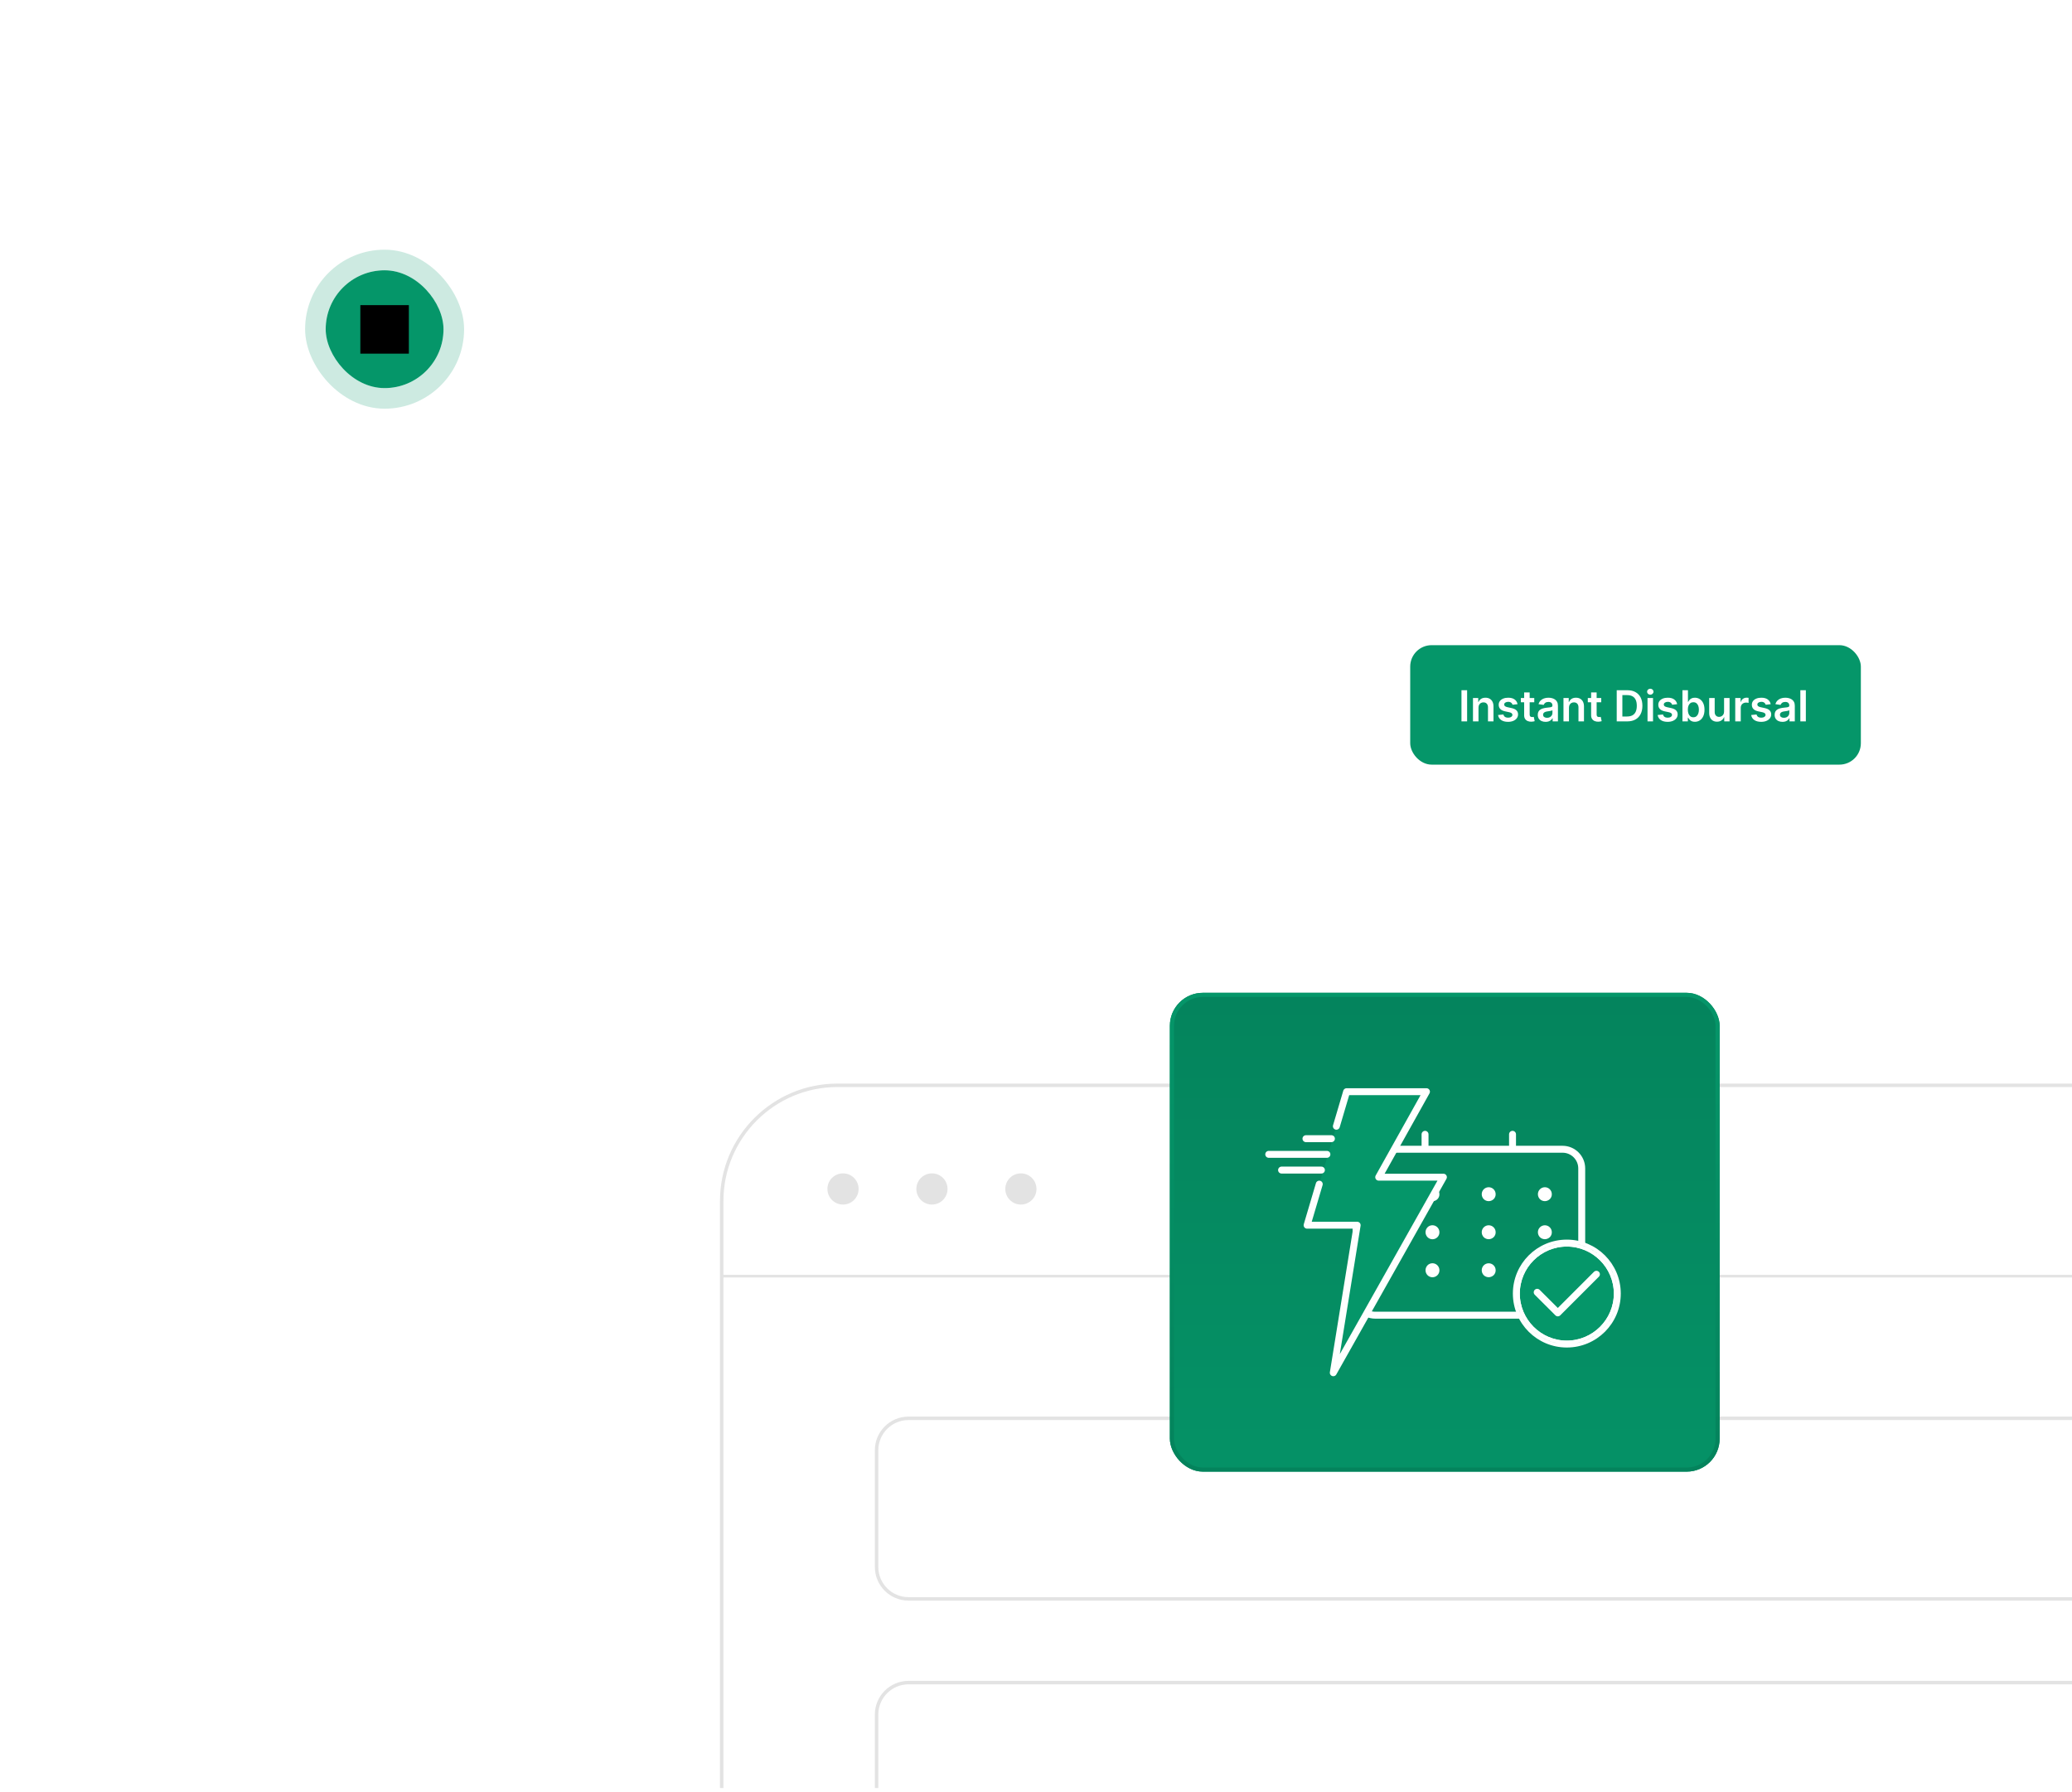
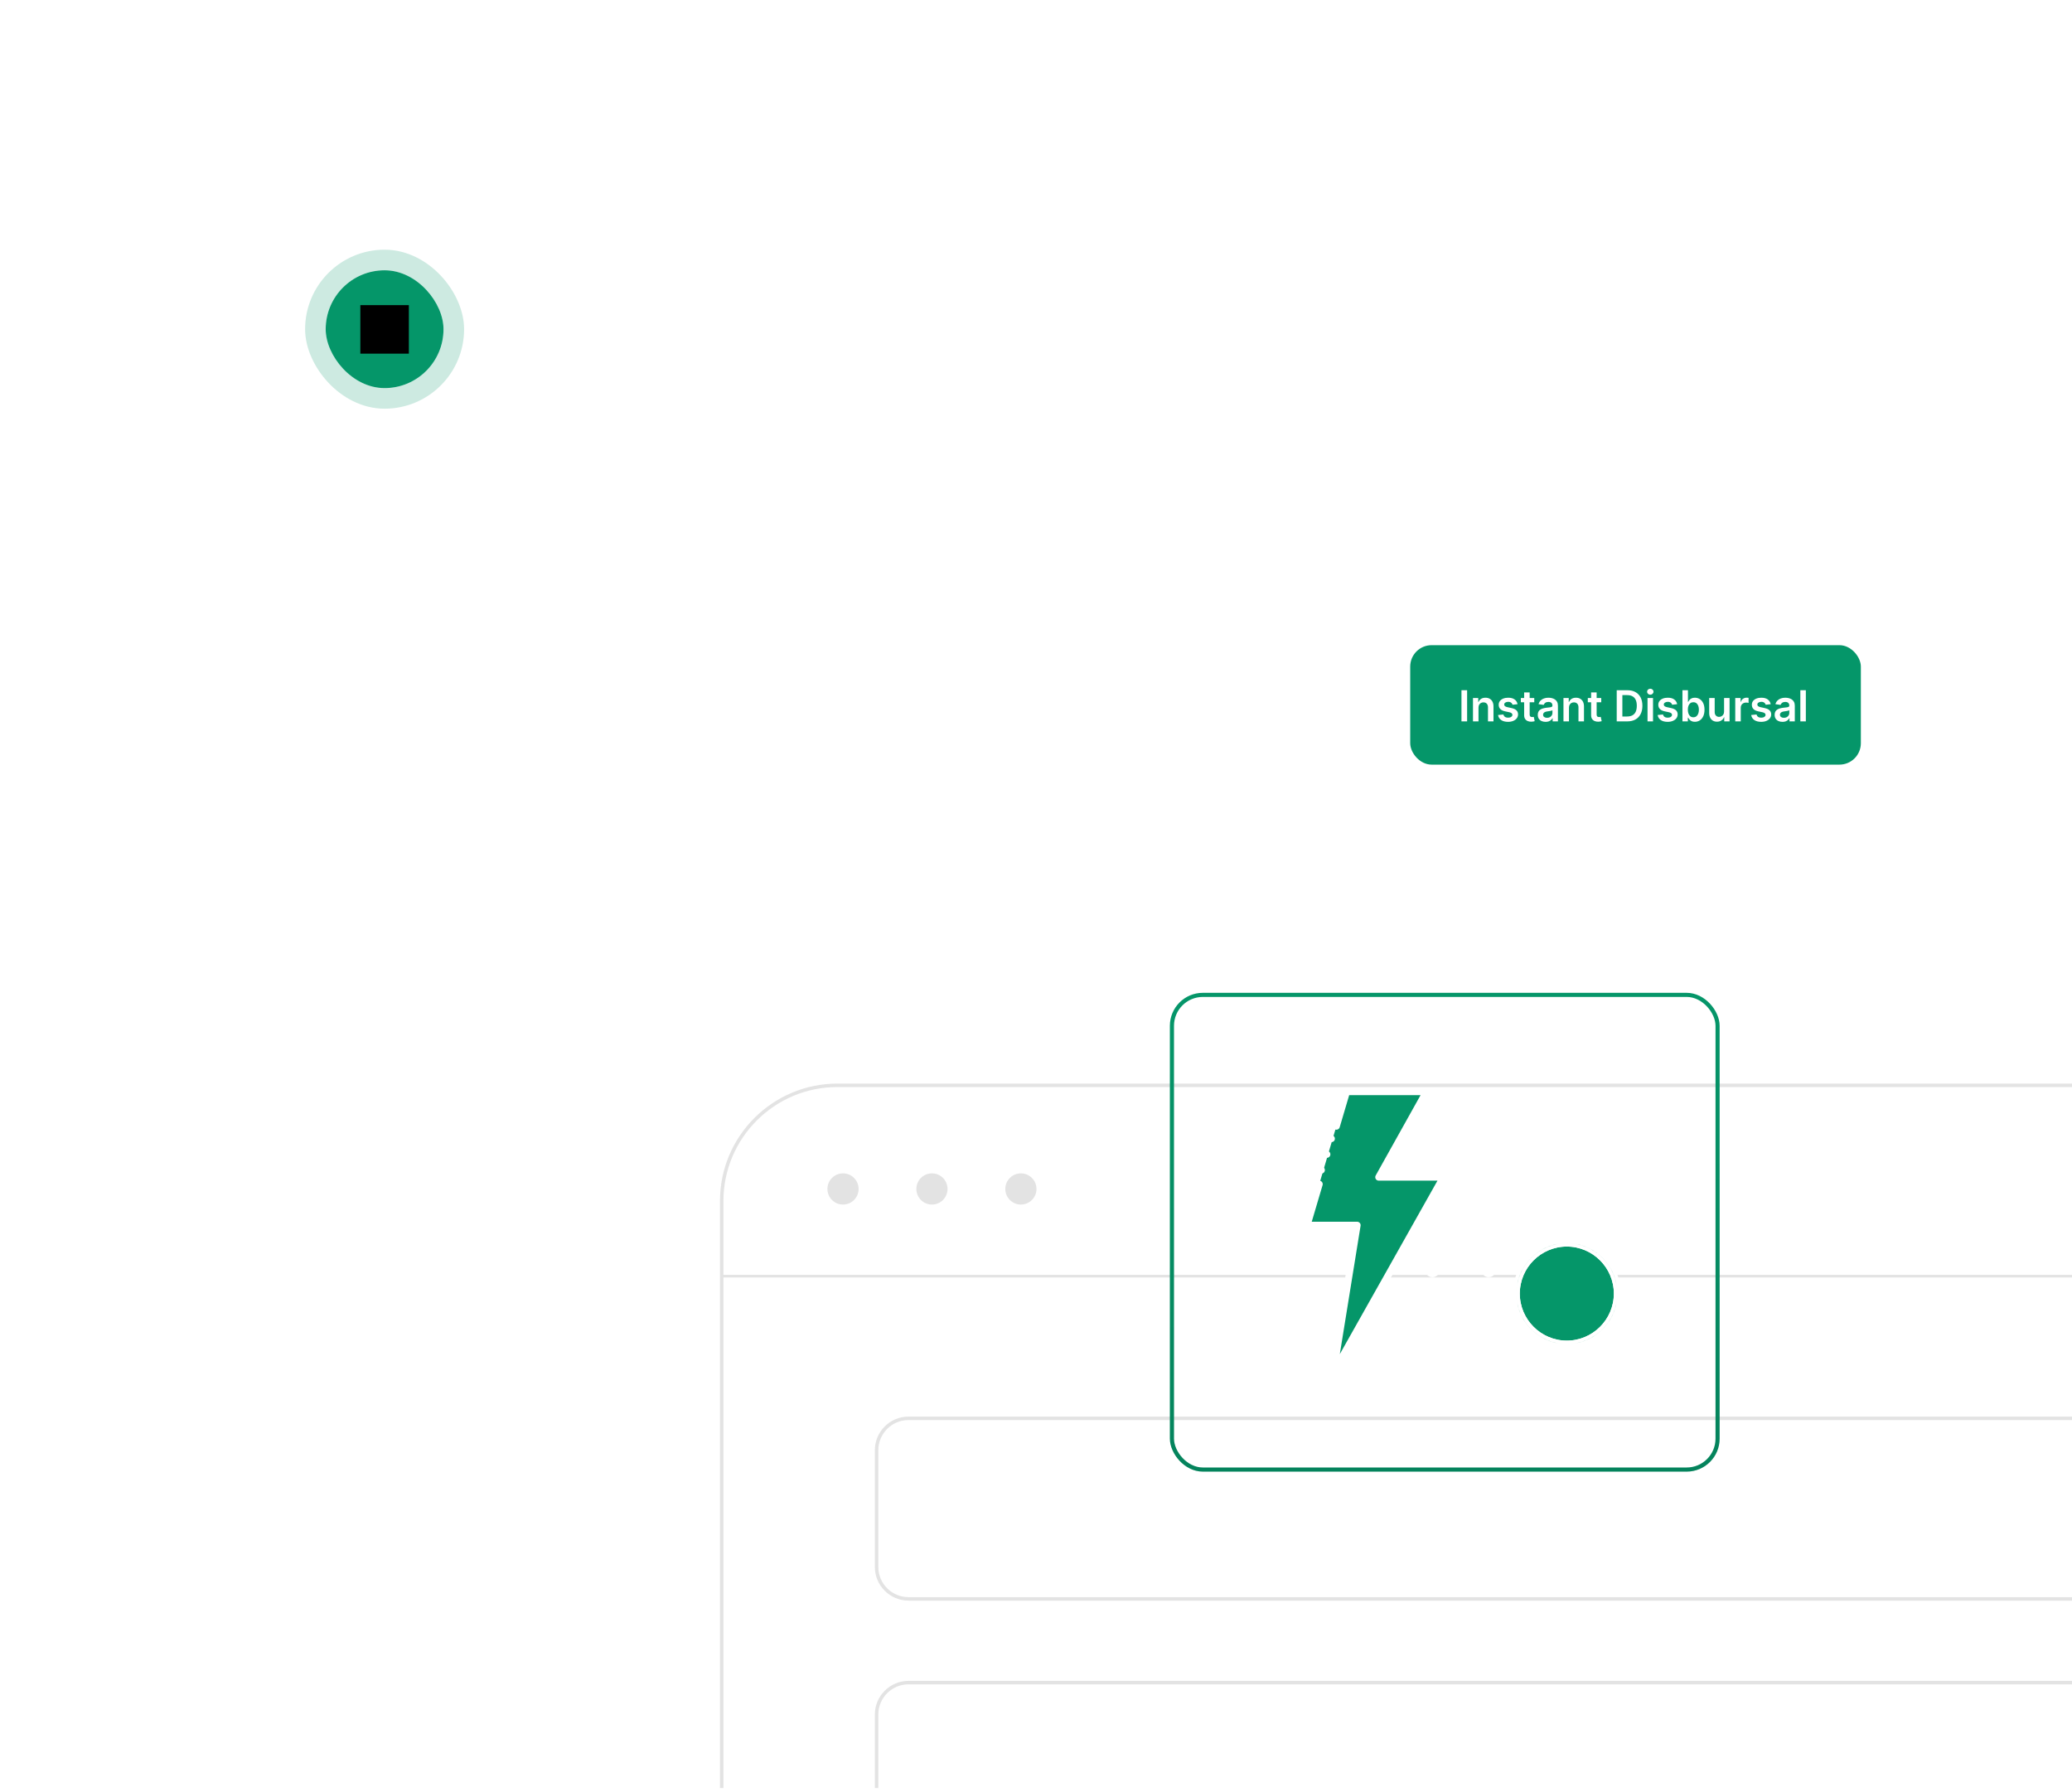
<svg xmlns="http://www.w3.org/2000/svg" width="503" height="435" viewBox="0 0 503 435" fill="none">
  <g clip-path="url(#clip0_47_11266)">
    <g filter="url(#filter0_d_47_11266)">
      <path d="M197.747 246.651C197.746 246.652 197.747 246.655 197.749 246.655H544.712C551.534 246.655 557.077 252.198 557.077 259.02V476.967C557.077 483.788 551.534 489.331 544.712 489.331H169.657C162.836 489.331 157.293 483.788 157.293 476.967V287.105C157.293 264.784 175.416 246.65 197.745 246.647C197.748 246.647 197.749 246.649 197.747 246.651Z" fill="white" fill-opacity="0.07" shape-rendering="crispEdges" />
-       <path d="M197.245 246.65C197.245 246.65 197.245 246.65 197.245 246.65C197.246 246.656 197.246 246.662 197.246 246.668C197.246 246.662 197.245 246.656 197.245 246.65ZM157.793 287.105C157.793 265.09 175.643 247.199 197.655 247.147C197.685 247.152 197.716 247.155 197.749 247.155H544.712C551.257 247.155 556.577 252.474 556.577 259.02V476.967C556.577 483.512 551.257 488.831 544.712 488.831H169.657C163.112 488.831 157.793 483.512 157.793 476.967V287.105Z" stroke="white" stroke-opacity="0.12" shape-rendering="crispEdges" />
+       <path d="M197.245 246.65C197.245 246.65 197.245 246.65 197.245 246.65C197.246 246.656 197.246 246.662 197.246 246.668C197.246 246.662 197.245 246.656 197.245 246.65M157.793 287.105C157.793 265.09 175.643 247.199 197.655 247.147C197.685 247.152 197.716 247.155 197.749 247.155H544.712C551.257 247.155 556.577 252.474 556.577 259.02V476.967C556.577 483.512 551.257 488.831 544.712 488.831H169.657C163.112 488.831 157.793 483.512 157.793 476.967V287.105Z" stroke="white" stroke-opacity="0.12" shape-rendering="crispEdges" />
    </g>
    <path d="M203.287 263.453H533.551V475.419H175.201V291.538C175.201 276.036 187.785 263.453 203.287 263.453Z" fill="white" fill-opacity="0.09" stroke="#E3E3E3" stroke-width="0.841" stroke-miterlimit="10" />
    <path d="M175.201 309.774H533.559" stroke="#E3E3E3" stroke-width="0.631" stroke-miterlimit="10" />
    <path d="M204.649 292.396C206.74 292.396 208.435 290.701 208.435 288.611C208.435 286.52 206.74 284.826 204.649 284.826C202.559 284.826 200.864 286.52 200.864 288.611C200.864 290.701 202.559 292.396 204.649 292.396Z" fill="#E3E3E3" />
    <path d="M226.241 292.396C228.332 292.396 230.026 290.701 230.026 288.611C230.026 286.52 228.332 284.826 226.241 284.826C224.151 284.826 222.456 286.52 222.456 288.611C222.456 290.701 224.151 292.396 226.241 292.396Z" fill="#E3E3E3" />
    <path d="M247.833 292.396C249.924 292.396 251.618 290.701 251.618 288.611C251.618 286.52 249.924 284.826 247.833 284.826C245.743 284.826 244.048 286.52 244.048 288.611C244.048 290.701 245.743 292.396 247.833 292.396Z" fill="#E3E3E3" />
    <path d="M512.901 344.286H220.556C216.273 344.286 212.8 347.758 212.8 352.041V380.362C212.8 384.645 216.273 388.117 220.556 388.117H512.901C517.184 388.117 520.657 384.645 520.657 380.362V352.041C520.657 347.758 517.184 344.286 512.901 344.286Z" fill="white" stroke="#E3E3E3" stroke-width="0.841" stroke-miterlimit="10" />
    <path d="M512.901 408.439H220.556C216.273 408.439 212.8 411.911 212.8 416.195V444.516C212.8 448.799 216.273 452.271 220.556 452.271H512.901C517.184 452.271 520.657 448.799 520.657 444.516V416.195C520.657 411.911 517.184 408.439 512.901 408.439Z" fill="white" stroke="#E3E3E3" stroke-width="0.841" stroke-miterlimit="10" />
    <g filter="url(#filter1_d_47_11266)">
-       <rect x="284" y="233" width="133.459" height="116.225" rx="8" fill="#059669" />
-       <rect x="284" y="233" width="133.459" height="116.225" rx="8" fill="url(#paint0_linear_47_11266)" />
      <rect x="284.5" y="233.5" width="132.459" height="115.225" rx="7.5" stroke="#059669" />
      <rect x="284.5" y="233.5" width="132.459" height="115.225" rx="7.5" stroke="url(#paint1_linear_47_11266)" stroke-opacity="0.2" />
-       <path d="M379.321 270.971H333.857C331.284 270.971 329.197 273.057 329.197 275.631V306.593C329.197 309.167 331.284 311.253 333.857 311.253H379.321C381.894 311.253 383.981 309.167 383.981 306.593V275.631C383.981 273.057 381.894 270.971 379.321 270.971Z" stroke="white" stroke-width="1.682" stroke-miterlimit="10" />
-       <path d="M332.907 280.686C332.596 281.006 332.419 281.435 332.419 281.889C332.419 282.335 332.596 282.772 332.907 283.092C333.563 283.756 334.631 283.756 335.296 283.1C335.296 283.1 335.296 283.1 335.304 283.092C335.624 282.772 335.8 282.343 335.792 281.889C335.792 280.955 335.043 280.198 334.11 280.19C333.655 280.19 333.218 280.367 332.898 280.686H332.907Z" fill="white" />
      <path d="M346.55 280.686C346.239 281.006 346.062 281.435 346.062 281.889C346.062 282.335 346.239 282.772 346.55 283.092C347.206 283.756 348.274 283.756 348.939 283.1C348.939 283.1 348.939 283.1 348.947 283.092C349.267 282.772 349.444 282.343 349.435 281.889C349.435 280.955 348.687 280.198 347.753 280.19C347.299 280.19 346.861 280.367 346.542 280.686H346.55Z" fill="white" />
      <path d="M361.397 283.571C361.843 283.571 362.272 283.386 362.6 283.084C362.919 282.764 363.096 282.335 363.087 281.881C363.087 280.947 362.33 280.19 361.397 280.19C360.463 280.19 359.706 280.947 359.706 281.881C359.706 282.326 359.883 282.764 360.194 283.084C360.514 283.395 360.943 283.571 361.397 283.571Z" fill="white" />
      <path d="M375.032 283.571C375.477 283.571 375.906 283.386 376.234 283.084C376.554 282.764 376.731 282.335 376.722 281.881C376.722 280.947 375.965 280.19 375.032 280.19C374.098 280.19 373.341 280.947 373.341 281.881C373.341 282.326 373.517 282.764 373.829 283.084C374.148 283.395 374.577 283.571 375.032 283.571Z" fill="white" />
      <path d="M332.907 289.914C332.596 290.233 332.419 290.662 332.419 291.117C332.419 291.562 332.596 292 332.907 292.319C333.563 292.984 334.631 292.984 335.296 292.328C335.296 292.328 335.296 292.328 335.304 292.319C335.624 292 335.801 291.571 335.792 291.117C335.792 290.183 335.044 289.426 334.11 289.417C333.656 289.417 333.218 289.594 332.899 289.914H332.907Z" fill="white" />
      <path d="M346.55 289.914C346.239 290.233 346.062 290.662 346.062 291.116C346.062 291.562 346.239 292 346.55 292.319C347.206 292.984 348.275 292.984 348.939 292.328C348.939 292.328 348.939 292.328 348.948 292.319C349.267 292 349.444 291.571 349.435 291.116C349.435 290.183 348.687 289.426 347.753 289.417C347.299 289.417 346.861 289.594 346.542 289.914H346.55Z" fill="white" />
      <path d="M361.397 292.807C361.843 292.807 362.272 292.622 362.6 292.319C362.919 291.999 363.096 291.57 363.088 291.116C363.088 290.183 362.331 289.426 361.397 289.426C360.463 289.426 359.706 290.183 359.706 291.116C359.706 291.562 359.883 291.999 360.194 292.319C360.514 292.63 360.943 292.807 361.397 292.807Z" fill="white" />
      <path d="M375.032 292.807C375.478 292.807 375.907 292.622 376.235 292.319C376.554 291.999 376.731 291.57 376.722 291.116C376.722 290.183 375.965 289.426 375.032 289.426C374.098 289.426 373.341 290.183 373.341 291.116C373.341 291.562 373.518 291.999 373.829 292.319C374.149 292.63 374.578 292.807 375.032 292.807Z" fill="white" />
      <path d="M332.907 299.141C332.596 299.46 332.419 299.889 332.419 300.344C332.419 300.789 332.596 301.227 332.907 301.546C333.563 302.211 334.631 302.211 335.296 301.555C335.296 301.555 335.296 301.555 335.304 301.546C335.624 301.227 335.801 300.798 335.792 300.344C335.792 299.41 335.044 298.653 334.11 298.644C333.656 298.644 333.218 298.821 332.899 299.141H332.907Z" fill="white" />
      <path d="M346.55 299.141C346.239 299.46 346.062 299.889 346.062 300.343C346.062 300.789 346.239 301.227 346.55 301.546C347.206 302.211 348.275 302.211 348.939 301.555C348.939 301.555 348.939 301.555 348.948 301.546C349.267 301.227 349.444 300.798 349.435 300.343C349.435 299.41 348.687 298.653 347.753 298.644C347.299 298.644 346.861 298.821 346.542 299.141H346.55Z" fill="white" />
      <path d="M361.397 302.034C361.843 302.034 362.272 301.849 362.6 301.546C362.919 301.226 363.096 300.798 363.088 300.343C363.088 299.41 362.331 298.653 361.397 298.653C360.463 298.653 359.706 299.41 359.706 300.343C359.706 300.789 359.883 301.226 360.194 301.546C360.514 301.857 360.943 302.034 361.397 302.034Z" fill="white" />
      <path d="M375.032 302.034C375.478 302.034 375.907 301.849 376.235 301.546C376.554 301.226 376.731 300.798 376.722 300.343C376.722 299.41 375.965 298.653 375.032 298.653C374.098 298.653 373.341 299.41 373.341 300.343C373.341 300.789 373.518 301.226 373.829 301.546C374.149 301.857 374.578 302.034 375.032 302.034Z" fill="white" />
      <path d="M380.363 317.848C373.841 317.848 368.528 312.535 368.528 306.013C368.528 299.491 373.841 294.178 380.363 294.178C386.885 294.178 392.198 299.491 392.198 306.013C392.198 312.535 386.885 317.848 380.363 317.848Z" fill="#059669" stroke="white" stroke-width="0.841" />
      <path d="M392.198 306.004C392.198 299.48 386.887 294.169 380.363 294.169C373.839 294.169 368.528 299.48 368.528 306.004C368.528 312.528 373.839 317.839 380.363 317.839C386.887 317.839 392.198 312.528 392.198 306.004ZM367.687 306.004C367.687 299.003 373.361 293.328 380.363 293.328C387.364 293.328 393.039 299.003 393.039 306.004C393.039 313.006 387.364 318.68 380.363 318.68C373.361 318.68 367.687 313.006 367.687 306.004Z" fill="#059669" stroke="white" stroke-width="0.841" />
      <path d="M373.172 305.693L378.177 310.69L387.547 301.319" fill="#059669" />
-       <path d="M373.172 305.693L378.177 310.69L387.547 301.319" stroke="white" stroke-width="1.682" stroke-linecap="round" stroke-linejoin="round" />
      <path d="M324.419 265.386L326.901 257H346.289L334.698 277.751H350.402L323.671 325.225L329.466 289.409H317.312L320.264 279.442" fill="#059669" />
      <path d="M324.419 265.386L326.901 257H346.289L334.698 277.751H350.402L323.671 325.225L329.466 289.409H317.312L320.264 279.442" stroke="white" stroke-width="1.682" stroke-linecap="round" stroke-linejoin="round" />
      <path d="M323.216 268.406H317.034" stroke="white" stroke-width="1.682" stroke-linecap="round" stroke-linejoin="round" />
      <path d="M322.123 272.208H308" stroke="white" stroke-width="1.682" stroke-linecap="round" stroke-linejoin="round" />
      <path d="M320.785 276.027H311.112" stroke="white" stroke-width="1.682" stroke-linecap="round" stroke-linejoin="round" />
      <path d="M367.183 267.346V270.08" stroke="white" stroke-width="1.682" stroke-linecap="round" stroke-linejoin="round" />
      <path d="M345.945 267.346V270.08" stroke="white" stroke-width="1.682" stroke-linecap="round" stroke-linejoin="round" />
    </g>
    <g filter="url(#filter2_d_47_11266)">
      <path d="M58.88 52.421C58.88 48.555 62.014 45.421 65.88 45.421H454.784C458.65 45.421 461.784 48.555 461.784 52.421V188.144C461.784 192.01 458.65 195.144 454.784 195.144H65.88C62.014 195.144 58.88 192.01 58.88 188.144V52.421Z" fill="white" fill-opacity="0.07" shape-rendering="crispEdges" />
      <path d="M59.38 52.421C59.38 48.832 62.29 45.921 65.88 45.921H454.784C458.374 45.921 461.284 48.832 461.284 52.421V188.144C461.284 191.734 458.374 194.644 454.784 194.644H65.88C62.29 194.644 59.38 191.734 59.38 188.144V52.421Z" stroke="white" stroke-opacity="0.12" shape-rendering="crispEdges" />
      <path d="M95.368 132.882L94.583 135.871H80.163L80.938 132.882H95.368ZM87.874 149.441L80.518 140.688L80.529 138H84.164C84.974 138 85.651 137.85 86.196 137.548C86.741 137.247 87.149 136.839 87.422 136.323C87.694 135.806 87.834 135.219 87.841 134.559C87.834 133.57 87.544 132.763 86.97 132.14C86.404 131.509 85.468 131.193 84.164 131.193H80.163L81.045 127.419H84.164C85.992 127.419 87.515 127.695 88.734 128.247C89.96 128.792 90.877 129.57 91.487 130.58C92.103 131.591 92.415 132.796 92.422 134.193C92.415 135.434 92.207 136.516 91.798 137.441C91.397 138.366 90.763 139.136 89.895 139.753C89.035 140.369 87.913 140.828 86.529 141.129L86.357 141.194L92.938 149.248V149.441H87.874ZM95.39 127.419L94.583 130.451H82.712L83.518 127.419H95.39ZM114.829 127.419V149.441H110.173V131.839H110.044L105.001 135V130.871L110.452 127.419H114.829ZM128.698 149.925C126.848 149.918 125.257 149.463 123.923 148.56C122.597 147.656 121.576 146.348 120.859 144.635C120.149 142.921 119.798 140.86 119.805 138.452C119.805 136.05 120.16 134.004 120.87 132.312C121.586 130.62 122.608 129.333 123.934 128.451C125.268 127.562 126.856 127.118 128.698 127.118C130.54 127.118 132.125 127.562 133.451 128.451C134.784 129.34 135.809 130.631 136.526 132.322C137.243 134.007 137.598 136.05 137.591 138.452C137.591 140.868 137.232 142.932 136.515 144.646C135.806 146.359 134.788 147.667 133.462 148.57C132.135 149.474 130.547 149.925 128.698 149.925ZM128.698 146.065C129.96 146.065 130.967 145.431 131.72 144.162C132.472 142.893 132.845 140.99 132.838 138.452C132.838 136.781 132.666 135.391 132.322 134.28C131.985 133.168 131.504 132.333 130.881 131.774C130.264 131.215 129.537 130.935 128.698 130.935C127.443 130.935 126.44 131.563 125.687 132.817C124.934 134.072 124.554 135.95 124.547 138.452C124.547 140.144 124.716 141.556 125.053 142.689C125.397 143.814 125.881 144.66 126.504 145.226C127.128 145.785 127.859 146.065 128.698 146.065ZM145.045 146.431L144.927 147.613C144.834 148.56 144.655 149.502 144.389 150.442C144.131 151.388 143.859 152.244 143.572 153.012C143.293 153.779 143.067 154.381 142.895 154.818H139.927C140.034 154.395 140.181 153.804 140.368 153.044C140.554 152.291 140.73 151.445 140.895 150.506C141.06 149.567 141.164 148.61 141.207 147.635L141.26 146.431H145.045ZM156.938 149.925C155.089 149.918 153.497 149.463 152.164 148.56C150.838 147.656 149.816 146.348 149.099 144.635C148.39 142.921 148.038 140.86 148.046 138.452C148.046 136.05 148.4 134.004 149.11 132.312C149.827 130.62 150.849 129.333 152.175 128.451C153.508 127.562 155.096 127.118 156.938 127.118C158.781 127.118 160.365 127.562 161.691 128.451C163.025 129.34 164.05 130.631 164.767 132.322C165.484 134.007 165.838 136.05 165.831 138.452C165.831 140.868 165.473 142.932 164.756 144.646C164.046 146.359 163.028 147.667 161.702 148.57C160.376 149.474 158.788 149.925 156.938 149.925ZM156.938 146.065C158.2 146.065 159.207 145.431 159.96 144.162C160.713 142.893 161.086 140.99 161.078 138.452C161.078 136.781 160.906 135.391 160.562 134.28C160.225 133.168 159.745 132.333 159.121 131.774C158.505 131.215 157.777 130.935 156.938 130.935C155.684 130.935 154.68 131.563 153.928 132.817C153.175 134.072 152.795 135.95 152.788 138.452C152.788 140.144 152.956 141.556 153.293 142.689C153.637 143.814 154.121 144.66 154.745 145.226C155.368 145.785 156.1 146.065 156.938 146.065ZM177.786 149.925C175.937 149.918 174.345 149.463 173.012 148.56C171.685 147.656 170.664 146.348 169.947 144.635C169.237 142.921 168.886 140.86 168.893 138.452C168.893 136.05 169.248 134.004 169.958 132.312C170.675 130.62 171.696 129.333 173.022 128.451C174.356 127.562 175.944 127.118 177.786 127.118C179.629 127.118 181.213 127.562 182.539 128.451C183.872 129.34 184.898 130.631 185.614 132.322C186.331 134.007 186.686 136.05 186.679 138.452C186.679 140.868 186.321 142.932 185.604 144.646C184.894 146.359 183.876 147.667 182.55 148.57C181.224 149.474 179.636 149.925 177.786 149.925ZM177.786 146.065C179.048 146.065 180.055 145.431 180.808 144.162C181.56 142.893 181.933 140.99 181.926 138.452C181.926 136.781 181.754 135.391 181.41 134.28C181.073 133.168 180.593 132.333 179.969 131.774C179.353 131.215 178.625 130.935 177.786 130.935C176.532 130.935 175.528 131.563 174.775 132.817C174.023 134.072 173.643 135.95 173.635 138.452C173.635 140.144 173.804 141.556 174.141 142.689C174.485 143.814 174.969 144.66 175.592 145.226C176.216 145.785 176.947 146.065 177.786 146.065ZM194.134 146.431L194.015 147.613C193.922 148.56 193.743 149.502 193.478 150.442C193.22 151.388 192.947 152.244 192.66 153.012C192.381 153.779 192.155 154.381 191.983 154.818H189.015C189.123 154.395 189.27 153.804 189.456 153.044C189.642 152.291 189.818 151.445 189.983 150.506C190.148 149.567 190.252 148.61 190.295 147.635L190.349 146.431H194.134ZM206.027 149.925C204.177 149.918 202.586 149.463 201.252 148.56C199.926 147.656 198.904 146.348 198.188 144.635C197.478 142.921 197.127 140.86 197.134 138.452C197.134 136.05 197.489 134.004 198.198 132.312C198.915 130.62 199.937 129.333 201.263 128.451C202.596 127.562 204.184 127.118 206.027 127.118C207.869 127.118 209.453 127.562 210.78 128.451C212.113 129.34 213.138 130.631 213.855 132.322C214.572 134.007 214.927 136.05 214.92 138.452C214.92 140.868 214.561 142.932 213.844 144.646C213.134 146.359 212.117 147.667 210.79 148.57C209.464 149.474 207.876 149.925 206.027 149.925ZM206.027 146.065C207.288 146.065 208.296 145.431 209.048 144.162C209.801 142.893 210.174 140.99 210.167 138.452C210.167 136.781 209.995 135.391 209.65 134.28C209.314 133.168 208.833 132.333 208.21 131.774C207.593 131.215 206.865 130.935 206.027 130.935C204.772 130.935 203.768 131.563 203.016 132.817C202.263 134.072 201.883 135.95 201.876 138.452C201.876 140.144 202.044 141.556 202.381 142.689C202.725 143.814 203.209 144.66 203.833 145.226C204.457 145.785 205.188 146.065 206.027 146.065ZM226.874 149.925C225.025 149.918 223.433 149.463 222.1 148.56C220.774 147.656 219.752 146.348 219.035 144.635C218.326 142.921 217.974 140.86 217.981 138.452C217.981 136.05 218.336 134.004 219.046 132.312C219.763 130.62 220.784 129.333 222.111 128.451C223.444 127.562 225.032 127.118 226.874 127.118C228.717 127.118 230.301 127.562 231.627 128.451C232.961 129.34 233.986 130.631 234.703 132.322C235.42 134.007 235.774 136.05 235.767 138.452C235.767 140.868 235.409 142.932 234.692 144.646C233.982 146.359 232.964 147.667 231.638 148.57C230.312 149.474 228.724 149.925 226.874 149.925ZM226.874 146.065C228.136 146.065 229.143 145.431 229.896 144.162C230.649 142.893 231.021 140.99 231.014 138.452C231.014 136.781 230.842 135.391 230.498 134.28C230.161 133.168 229.681 132.333 229.057 131.774C228.441 131.215 227.713 130.935 226.874 130.935C225.62 130.935 224.616 131.563 223.863 132.817C223.111 134.072 222.731 135.95 222.724 138.452C222.724 140.144 222.892 141.556 223.229 142.689C223.573 143.814 224.057 144.66 224.681 145.226C225.304 145.785 226.036 146.065 226.874 146.065ZM243.222 146.431L243.104 147.613C243.01 148.56 242.831 149.502 242.566 150.442C242.308 151.388 242.035 152.244 241.749 153.012C241.469 153.779 241.243 154.381 241.071 154.818H238.103C238.211 154.395 238.358 153.804 238.544 153.044C238.731 152.291 238.906 151.445 239.071 150.506C239.236 149.567 239.34 148.61 239.383 147.635L239.437 146.431H243.222ZM255.115 149.925C253.265 149.918 251.674 149.463 250.34 148.56C249.014 147.656 247.993 146.348 247.276 144.635C246.566 142.921 246.215 140.86 246.222 138.452C246.222 136.05 246.577 134.004 247.287 132.312C248.003 130.62 249.025 129.333 250.351 128.451C251.685 127.562 253.273 127.118 255.115 127.118C256.957 127.118 258.542 127.562 259.868 128.451C261.201 129.34 262.226 130.631 262.943 132.322C263.66 134.007 264.015 136.05 264.008 138.452C264.008 140.868 263.649 142.932 262.932 144.646C262.223 146.359 261.205 147.667 259.879 148.57C258.552 149.474 256.964 149.925 255.115 149.925ZM255.115 146.065C256.377 146.065 257.384 145.431 258.137 144.162C258.889 142.893 259.262 140.99 259.255 138.452C259.255 136.781 259.083 135.391 258.739 134.28C258.402 133.168 257.921 132.333 257.298 131.774C256.681 131.215 255.954 130.935 255.115 130.935C253.86 130.935 252.857 131.563 252.104 132.817C251.351 134.072 250.971 135.95 250.964 138.452C250.964 140.144 251.133 141.556 251.47 142.689C251.814 143.814 252.298 144.66 252.921 145.226C253.545 145.785 254.276 146.065 255.115 146.065ZM275.963 149.925C274.113 149.918 272.522 149.463 271.188 148.56C269.862 147.656 268.84 146.348 268.124 144.635C267.414 142.921 267.063 140.86 267.07 138.452C267.07 136.05 267.425 134.004 268.134 132.312C268.851 130.62 269.873 129.333 271.199 128.451C272.532 127.562 274.12 127.118 275.963 127.118C277.805 127.118 279.389 127.562 280.715 128.451C282.049 129.34 283.074 130.631 283.791 132.322C284.508 134.007 284.863 136.05 284.855 138.452C284.855 140.868 284.497 142.932 283.78 144.646C283.07 146.359 282.052 147.667 280.726 148.57C279.4 149.474 277.812 149.925 275.963 149.925ZM275.963 146.065C277.224 146.065 278.232 145.431 278.984 144.162C279.737 142.893 280.11 140.99 280.103 138.452C280.103 136.781 279.931 135.391 279.586 134.28C279.249 133.168 278.769 132.333 278.145 131.774C277.529 131.215 276.801 130.935 275.963 130.935C274.708 130.935 273.704 131.563 272.952 132.817C272.199 134.072 271.819 135.95 271.812 138.452C271.812 140.144 271.98 141.556 272.317 142.689C272.661 143.814 273.145 144.66 273.769 145.226C274.393 145.785 275.124 146.065 275.963 146.065ZM296.81 149.925C294.961 149.918 293.369 149.463 292.036 148.56C290.71 147.656 289.688 146.348 288.971 144.635C288.262 142.921 287.91 140.86 287.917 138.452C287.917 136.05 288.272 134.004 288.982 132.312C289.699 130.62 290.72 129.333 292.047 128.451C293.38 127.562 294.968 127.118 296.81 127.118C298.653 127.118 300.237 127.562 301.563 128.451C302.897 129.34 303.922 130.631 304.639 132.322C305.356 134.007 305.71 136.05 305.703 138.452C305.703 140.868 305.345 142.932 304.628 144.646C303.918 146.359 302.9 147.667 301.574 148.57C300.248 149.474 298.66 149.925 296.81 149.925ZM296.81 146.065C298.072 146.065 299.079 145.431 299.832 144.162C300.585 142.893 300.957 140.99 300.95 138.452C300.95 136.781 300.778 135.391 300.434 134.28C300.097 133.168 299.617 132.333 298.993 131.774C298.377 131.215 297.649 130.935 296.81 130.935C295.556 130.935 294.552 131.563 293.799 132.817C293.047 134.072 292.667 135.95 292.66 138.452C292.66 140.144 292.828 141.556 293.165 142.689C293.509 143.814 293.993 144.66 294.617 145.226C295.24 145.785 295.972 146.065 296.81 146.065Z" fill="white" />
      <path d="M87.121 106.157H85.816C85.766 105.878 85.672 105.633 85.536 105.421C85.399 105.209 85.232 105.03 85.034 104.882C84.836 104.734 84.615 104.623 84.369 104.547C84.127 104.472 83.869 104.434 83.596 104.434C83.102 104.434 82.66 104.558 82.27 104.807C81.882 105.055 81.576 105.418 81.35 105.898C81.127 106.378 81.015 106.963 81.015 107.654C81.015 108.351 81.127 108.94 81.35 109.419C81.576 109.899 81.884 110.261 82.274 110.506C82.664 110.752 83.103 110.874 83.591 110.874C83.862 110.874 84.118 110.838 84.361 110.766C84.606 110.69 84.828 110.58 85.026 110.435C85.224 110.29 85.391 110.113 85.528 109.904C85.667 109.692 85.763 109.45 85.816 109.177L87.121 109.181C87.051 109.602 86.916 109.989 86.715 110.343C86.517 110.695 86.262 110.998 85.95 111.255C85.64 111.509 85.286 111.705 84.888 111.844C84.489 111.984 84.054 112.054 83.583 112.054C82.841 112.054 82.181 111.878 81.601 111.527C81.021 111.173 80.564 110.667 80.229 110.009C79.897 109.351 79.731 108.566 79.731 107.654C79.731 106.74 79.899 105.955 80.233 105.3C80.568 104.642 81.025 104.137 81.605 103.786C82.185 103.432 82.844 103.255 83.583 103.255C84.037 103.255 84.461 103.321 84.854 103.452C85.25 103.58 85.606 103.769 85.921 104.02C86.236 104.268 86.496 104.572 86.703 104.932C86.909 105.289 87.048 105.697 87.121 106.157ZM91.272 112.066C90.67 112.066 90.144 111.928 89.696 111.652C89.247 111.376 88.898 110.99 88.65 110.494C88.402 109.998 88.278 109.418 88.278 108.754C88.278 108.088 88.402 107.505 88.65 107.006C88.898 106.507 89.247 106.12 89.696 105.844C90.144 105.568 90.67 105.43 91.272 105.43C91.874 105.43 92.4 105.568 92.849 105.844C93.298 106.12 93.646 106.507 93.894 107.006C94.142 107.505 94.266 108.088 94.266 108.754C94.266 109.418 94.142 109.998 93.894 110.494C93.646 110.99 93.298 111.376 92.849 111.652C92.4 111.928 91.874 112.066 91.272 112.066ZM91.276 111.016C91.667 111.016 91.99 110.913 92.247 110.707C92.503 110.501 92.693 110.226 92.815 109.883C92.941 109.54 93.004 109.163 93.004 108.75C93.004 108.34 92.941 107.964 92.815 107.621C92.693 107.275 92.503 106.998 92.247 106.789C91.99 106.58 91.667 106.475 91.276 106.475C90.883 106.475 90.557 106.58 90.298 106.789C90.041 106.998 89.85 107.275 89.725 107.621C89.602 107.964 89.541 108.34 89.541 108.75C89.541 109.163 89.602 109.54 89.725 109.883C89.85 110.226 90.041 110.501 90.298 110.707C90.557 110.913 90.883 111.016 91.276 111.016ZM96.912 108.123V111.936H95.662V105.513H96.862V106.559H96.942C97.089 106.219 97.321 105.945 97.636 105.739C97.954 105.533 98.354 105.43 98.836 105.43C99.274 105.43 99.657 105.522 99.986 105.706C100.315 105.887 100.57 106.157 100.751 106.517C100.933 106.877 101.023 107.321 101.023 107.851V111.936H99.773V108.001C99.773 107.536 99.651 107.172 99.409 106.91C99.166 106.645 98.833 106.513 98.409 106.513C98.12 106.513 97.862 106.575 97.636 106.701C97.413 106.826 97.236 107.01 97.105 107.253C96.977 107.493 96.912 107.783 96.912 108.123ZM105.393 114.479C104.883 114.479 104.444 114.412 104.076 114.278C103.711 114.144 103.412 113.967 103.181 113.747C102.95 113.527 102.777 113.286 102.662 113.024L103.737 112.58C103.812 112.703 103.913 112.833 104.038 112.969C104.166 113.109 104.339 113.227 104.557 113.325C104.777 113.422 105.06 113.471 105.406 113.471C105.88 113.471 106.271 113.356 106.581 113.124C106.89 112.896 107.045 112.53 107.045 112.028V110.766H106.965C106.89 110.902 106.781 111.054 106.639 111.221C106.5 111.389 106.307 111.534 106.062 111.656C105.817 111.779 105.498 111.84 105.105 111.84C104.597 111.84 104.14 111.722 103.733 111.485C103.329 111.245 103.008 110.892 102.771 110.427C102.537 109.959 102.42 109.383 102.42 108.7C102.42 108.017 102.536 107.431 102.767 106.943C103.001 106.456 103.322 106.082 103.729 105.823C104.136 105.561 104.597 105.43 105.113 105.43C105.512 105.43 105.834 105.497 106.079 105.63C106.324 105.761 106.515 105.915 106.652 106.09C106.791 106.266 106.899 106.421 106.974 106.555H107.066V105.513H108.291V112.079C108.291 112.631 108.163 113.084 107.906 113.438C107.65 113.792 107.303 114.054 106.865 114.224C106.43 114.394 105.939 114.479 105.393 114.479ZM105.381 110.803C105.74 110.803 106.044 110.72 106.292 110.552C106.543 110.382 106.733 110.14 106.861 109.825C106.992 109.507 107.057 109.126 107.057 108.683C107.057 108.251 106.993 107.87 106.865 107.541C106.737 107.212 106.549 106.956 106.301 106.772C106.052 106.585 105.746 106.492 105.381 106.492C105.004 106.492 104.691 106.589 104.44 106.785C104.189 106.977 103.999 107.239 103.871 107.571C103.745 107.902 103.683 108.273 103.683 108.683C103.683 109.104 103.747 109.473 103.875 109.791C104.003 110.109 104.193 110.357 104.444 110.536C104.698 110.714 105.01 110.803 105.381 110.803ZM109.968 111.936V105.513H111.176V106.534H111.243C111.36 106.188 111.567 105.916 111.862 105.718C112.161 105.517 112.498 105.417 112.874 105.417C112.952 105.417 113.044 105.42 113.15 105.425C113.259 105.431 113.344 105.438 113.405 105.446V106.642C113.355 106.628 113.266 106.613 113.138 106.596C113.01 106.577 112.881 106.567 112.753 106.567C112.458 106.567 112.194 106.63 111.963 106.755C111.734 106.878 111.553 107.049 111.419 107.27C111.285 107.487 111.218 107.735 111.218 108.014V111.936H109.968ZM116.299 112.079C115.892 112.079 115.524 112.003 115.195 111.853C114.866 111.7 114.606 111.478 114.413 111.188C114.224 110.898 114.129 110.543 114.129 110.122C114.129 109.759 114.199 109.461 114.338 109.227C114.477 108.993 114.665 108.807 114.902 108.671C115.139 108.534 115.404 108.431 115.697 108.361C115.99 108.291 116.288 108.238 116.592 108.202C116.977 108.158 117.289 108.121 117.529 108.093C117.768 108.063 117.943 108.014 118.051 107.947C118.16 107.88 118.214 107.771 118.214 107.621V107.592C118.214 107.226 118.111 106.943 117.905 106.743C117.701 106.542 117.398 106.442 116.993 106.442C116.572 106.442 116.241 106.535 115.998 106.722C115.758 106.906 115.592 107.111 115.5 107.337L114.325 107.069C114.465 106.679 114.668 106.364 114.936 106.124C115.206 105.881 115.517 105.706 115.868 105.597C116.22 105.485 116.589 105.43 116.977 105.43C117.233 105.43 117.505 105.46 117.792 105.522C118.082 105.58 118.352 105.689 118.603 105.848C118.857 106.007 119.065 106.234 119.226 106.529C119.388 106.822 119.469 107.203 119.469 107.671V111.936H118.248V111.058H118.198C118.117 111.22 117.996 111.379 117.834 111.535C117.672 111.691 117.465 111.821 117.211 111.924C116.957 112.027 116.653 112.079 116.299 112.079ZM116.571 111.075C116.917 111.075 117.212 111.007 117.458 110.87C117.706 110.734 117.894 110.555 118.022 110.335C118.153 110.112 118.219 109.873 118.219 109.62V108.792C118.174 108.836 118.088 108.878 117.959 108.917C117.834 108.953 117.69 108.986 117.529 109.013C117.367 109.039 117.209 109.062 117.056 109.085C116.903 109.104 116.775 109.121 116.671 109.135C116.429 109.165 116.207 109.217 116.006 109.289C115.809 109.362 115.65 109.466 115.53 109.603C115.413 109.737 115.354 109.915 115.354 110.138C115.354 110.448 115.468 110.682 115.697 110.841C115.926 110.997 116.217 111.075 116.571 111.075ZM124.133 105.513V106.517H120.624V105.513H124.133ZM121.565 103.974H122.815V110.051C122.815 110.293 122.852 110.476 122.924 110.598C122.997 110.718 123.09 110.8 123.204 110.845C123.321 110.887 123.448 110.908 123.585 110.908C123.685 110.908 123.773 110.901 123.848 110.887C123.924 110.873 123.982 110.862 124.024 110.853L124.25 111.886C124.177 111.914 124.074 111.942 123.94 111.97C123.807 112.001 123.639 112.017 123.439 112.02C123.11 112.026 122.803 111.967 122.519 111.844C122.234 111.722 122.004 111.532 121.829 111.276C121.653 111.019 121.565 110.697 121.565 110.31V103.974ZM129.585 109.273V105.513H130.839V111.936H129.61V110.824H129.543C129.395 111.167 129.158 111.453 128.832 111.681C128.509 111.907 128.106 112.02 127.623 112.02C127.211 112.02 126.846 111.93 126.528 111.748C126.213 111.564 125.965 111.292 125.783 110.933C125.605 110.573 125.516 110.129 125.516 109.599V105.513H126.766V109.448C126.766 109.886 126.887 110.235 127.13 110.494C127.373 110.753 127.688 110.883 128.075 110.883C128.309 110.883 128.542 110.824 128.773 110.707C129.008 110.59 129.201 110.413 129.355 110.176C129.511 109.939 129.588 109.638 129.585 109.273ZM133.77 103.372V111.936H132.519V103.372H133.77ZM137.321 112.079C136.914 112.079 136.546 112.003 136.217 111.853C135.888 111.7 135.627 111.478 135.435 111.188C135.245 110.898 135.151 110.543 135.151 110.122C135.151 109.759 135.22 109.461 135.36 109.227C135.499 108.993 135.687 108.807 135.924 108.671C136.161 108.534 136.426 108.431 136.719 108.361C137.012 108.291 137.31 108.238 137.614 108.202C137.998 108.158 138.311 108.121 138.55 108.093C138.79 108.063 138.964 108.014 139.073 107.947C139.182 107.88 139.236 107.771 139.236 107.621V107.592C139.236 107.226 139.133 106.943 138.927 106.743C138.723 106.542 138.419 106.442 138.015 106.442C137.594 106.442 137.262 106.535 137.02 106.722C136.78 106.906 136.614 107.111 136.522 107.337L135.347 107.069C135.487 106.679 135.69 106.364 135.958 106.124C136.228 105.881 136.539 105.706 136.89 105.597C137.242 105.485 137.611 105.43 137.998 105.43C138.255 105.43 138.527 105.46 138.814 105.522C139.104 105.58 139.374 105.689 139.625 105.848C139.879 106.007 140.087 106.234 140.248 106.529C140.41 106.822 140.491 107.203 140.491 107.671V111.936H139.27V111.058H139.22C139.139 111.22 139.017 111.379 138.856 111.535C138.694 111.691 138.486 111.821 138.233 111.924C137.979 112.027 137.675 112.079 137.321 112.079ZM137.593 111.075C137.939 111.075 138.234 111.007 138.479 110.87C138.728 110.734 138.916 110.555 139.044 110.335C139.175 110.112 139.24 109.873 139.24 109.62V108.792C139.196 108.836 139.109 108.878 138.981 108.917C138.856 108.953 138.712 108.986 138.55 109.013C138.389 109.039 138.231 109.062 138.078 109.085C137.925 109.104 137.796 109.121 137.693 109.135C137.451 109.165 137.229 109.217 137.028 109.289C136.83 109.362 136.671 109.466 136.552 109.603C136.435 109.737 136.376 109.915 136.376 110.138C136.376 110.448 136.49 110.682 136.719 110.841C136.947 110.997 137.239 111.075 137.593 111.075ZM145.155 105.513V106.517H141.646V105.513H145.155ZM142.587 103.974H143.837V110.051C143.837 110.293 143.874 110.476 143.946 110.598C144.019 110.718 144.112 110.8 144.226 110.845C144.343 110.887 144.47 110.908 144.607 110.908C144.707 110.908 144.795 110.901 144.87 110.887C144.945 110.873 145.004 110.862 145.046 110.853L145.272 111.886C145.199 111.914 145.096 111.942 144.962 111.97C144.828 112.001 144.661 112.017 144.46 112.02C144.131 112.026 143.825 111.967 143.54 111.844C143.256 111.722 143.026 111.532 142.85 111.276C142.675 111.019 142.587 110.697 142.587 110.31V103.974ZM146.538 111.936V105.513H147.788V111.936H146.538ZM147.169 104.522C146.952 104.522 146.765 104.45 146.609 104.305C146.455 104.157 146.379 103.981 146.379 103.778C146.379 103.572 146.455 103.396 146.609 103.251C146.765 103.103 146.952 103.029 147.169 103.029C147.387 103.029 147.572 103.103 147.725 103.251C147.881 103.396 147.96 103.572 147.96 103.778C147.96 103.981 147.881 104.157 147.725 104.305C147.572 104.45 147.387 104.522 147.169 104.522ZM152.176 112.066C151.574 112.066 151.048 111.928 150.599 111.652C150.15 111.376 149.802 110.99 149.554 110.494C149.306 109.998 149.182 109.418 149.182 108.754C149.182 108.088 149.306 107.505 149.554 107.006C149.802 106.507 150.15 106.12 150.599 105.844C151.048 105.568 151.574 105.43 152.176 105.43C152.778 105.43 153.303 105.568 153.752 105.844C154.201 106.12 154.55 106.507 154.798 107.006C155.046 107.505 155.17 108.088 155.17 108.754C155.17 109.418 155.046 109.998 154.798 110.494C154.55 110.99 154.201 111.376 153.752 111.652C153.303 111.928 152.778 112.066 152.176 112.066ZM152.18 111.016C152.57 111.016 152.894 110.913 153.15 110.707C153.407 110.501 153.596 110.226 153.719 109.883C153.844 109.54 153.907 109.163 153.907 108.75C153.907 108.34 153.844 107.964 153.719 107.621C153.596 107.275 153.407 106.998 153.15 106.789C152.894 106.58 152.57 106.475 152.18 106.475C151.787 106.475 151.461 106.58 151.201 106.789C150.945 106.998 150.754 107.275 150.629 107.621C150.506 107.964 150.445 108.34 150.445 108.75C150.445 109.163 150.506 109.54 150.629 109.883C150.754 110.226 150.945 110.501 151.201 110.707C151.461 110.913 151.787 111.016 152.18 111.016ZM157.816 108.123V111.936H156.566V105.513H157.766V106.559H157.845C157.993 106.219 158.224 105.945 158.539 105.739C158.857 105.533 159.257 105.43 159.74 105.43C160.177 105.43 160.561 105.522 160.89 105.706C161.219 105.887 161.474 106.157 161.655 106.517C161.836 106.877 161.927 107.321 161.927 107.851V111.936H160.676V108.001C160.676 107.536 160.555 107.172 160.313 106.91C160.07 106.645 159.737 106.513 159.313 106.513C159.023 106.513 158.765 106.575 158.539 106.701C158.316 106.826 158.139 107.01 158.008 107.253C157.88 107.493 157.816 107.783 157.816 108.123ZM168.417 107.081L167.284 107.282C167.236 107.137 167.161 106.999 167.058 106.868C166.957 106.737 166.821 106.63 166.648 106.546C166.475 106.463 166.259 106.421 166 106.421C165.646 106.421 165.35 106.5 165.113 106.659C164.876 106.815 164.758 107.017 164.758 107.265C164.758 107.48 164.837 107.653 164.996 107.784C165.155 107.915 165.412 108.022 165.766 108.106L166.786 108.34C167.377 108.477 167.817 108.687 168.107 108.972C168.397 109.256 168.542 109.625 168.542 110.08C168.542 110.465 168.431 110.807 168.208 111.108C167.988 111.407 167.679 111.641 167.284 111.811C166.89 111.981 166.435 112.066 165.916 112.066C165.197 112.066 164.61 111.913 164.156 111.606C163.701 111.297 163.422 110.858 163.319 110.289L164.528 110.105C164.603 110.42 164.758 110.658 164.992 110.82C165.226 110.979 165.531 111.058 165.908 111.058C166.318 111.058 166.645 110.973 166.89 110.803C167.136 110.63 167.258 110.42 167.258 110.172C167.258 109.971 167.183 109.802 167.033 109.666C166.885 109.529 166.658 109.426 166.351 109.356L165.264 109.118C164.664 108.981 164.221 108.764 163.934 108.466C163.65 108.167 163.507 107.79 163.507 107.332C163.507 106.953 163.613 106.621 163.825 106.337C164.037 106.053 164.33 105.831 164.703 105.672C165.077 105.51 165.505 105.43 165.987 105.43C166.681 105.43 167.228 105.58 167.626 105.881C168.025 106.18 168.289 106.58 168.417 107.081ZM173.824 114.345C173.637 114.345 173.467 114.33 173.314 114.299C173.16 114.271 173.046 114.241 172.971 114.207L173.272 113.183C173.5 113.244 173.704 113.27 173.882 113.262C174.061 113.254 174.218 113.187 174.355 113.061C174.494 112.936 174.617 112.731 174.723 112.447L174.878 112.02L172.528 105.513H173.866L175.492 110.498H175.559L177.186 105.513H178.528L175.881 112.794C175.759 113.128 175.603 113.411 175.413 113.643C175.223 113.877 174.998 114.052 174.736 114.17C174.473 114.287 174.17 114.345 173.824 114.345ZM182.191 112.066C181.588 112.066 181.063 111.928 180.614 111.652C180.165 111.376 179.817 110.99 179.569 110.494C179.32 109.998 179.196 109.418 179.196 108.754C179.196 108.088 179.32 107.505 179.569 107.006C179.817 106.507 180.165 106.12 180.614 105.844C181.063 105.568 181.588 105.43 182.191 105.43C182.793 105.43 183.318 105.568 183.767 105.844C184.216 106.12 184.564 106.507 184.813 107.006C185.061 107.505 185.185 108.088 185.185 108.754C185.185 109.418 185.061 109.998 184.813 110.494C184.564 110.99 184.216 111.376 183.767 111.652C183.318 111.928 182.793 112.066 182.191 112.066ZM182.195 111.016C182.585 111.016 182.908 110.913 183.165 110.707C183.421 110.501 183.611 110.226 183.734 109.883C183.859 109.54 183.922 109.163 183.922 108.75C183.922 108.34 183.859 107.964 183.734 107.621C183.611 107.275 183.421 106.998 183.165 106.789C182.908 106.58 182.585 106.475 182.195 106.475C181.802 106.475 181.476 106.58 181.216 106.789C180.96 106.998 180.769 107.275 180.643 107.621C180.521 107.964 180.459 108.34 180.459 108.75C180.459 109.163 180.521 109.54 180.643 109.883C180.769 110.226 180.96 110.501 181.216 110.707C181.476 110.913 181.802 111.016 182.195 111.016ZM190.649 109.273V105.513H191.904V111.936H190.674V110.824H190.607C190.46 111.167 190.223 111.453 189.897 111.681C189.573 111.907 189.17 112.02 188.688 112.02C188.275 112.02 187.91 111.93 187.592 111.748C187.277 111.564 187.029 111.292 186.848 110.933C186.67 110.573 186.58 110.129 186.58 109.599V105.513H187.831V109.448C187.831 109.886 187.952 110.235 188.195 110.494C188.437 110.753 188.752 110.883 189.14 110.883C189.374 110.883 189.607 110.824 189.838 110.707C190.072 110.59 190.266 110.413 190.419 110.176C190.575 109.939 190.652 109.638 190.649 109.273ZM199.393 114.479C198.883 114.479 198.444 114.412 198.076 114.278C197.711 114.144 197.413 113.967 197.181 113.747C196.95 113.527 196.777 113.286 196.663 113.024L197.737 112.58C197.813 112.703 197.913 112.833 198.039 112.969C198.167 113.109 198.34 113.227 198.557 113.325C198.777 113.422 199.06 113.471 199.406 113.471C199.88 113.471 200.272 113.356 200.581 113.124C200.891 112.896 201.045 112.53 201.045 112.028V110.766H200.966C200.891 110.902 200.782 111.054 200.64 111.221C200.5 111.389 200.308 111.534 200.063 111.656C199.817 111.779 199.498 111.84 199.105 111.84C198.598 111.84 198.14 111.722 197.733 111.485C197.329 111.245 197.008 110.892 196.771 110.427C196.537 109.959 196.42 109.383 196.42 108.7C196.42 108.017 196.536 107.431 196.767 106.943C197.001 106.456 197.322 106.082 197.729 105.823C198.136 105.561 198.598 105.43 199.113 105.43C199.512 105.43 199.834 105.497 200.079 105.63C200.325 105.761 200.516 105.915 200.652 106.09C200.792 106.266 200.899 106.421 200.974 106.555H201.066V105.513H202.291V112.079C202.291 112.631 202.163 113.084 201.907 113.438C201.65 113.792 201.303 114.054 200.865 114.224C200.431 114.394 199.94 114.479 199.393 114.479ZM199.381 110.803C199.741 110.803 200.044 110.72 200.293 110.552C200.543 110.382 200.733 110.14 200.861 109.825C200.992 109.507 201.058 109.126 201.058 108.683C201.058 108.251 200.994 107.87 200.865 107.541C200.737 107.212 200.549 106.956 200.301 106.772C200.053 106.585 199.746 106.492 199.381 106.492C199.005 106.492 198.691 106.589 198.44 106.785C198.189 106.977 198 107.239 197.871 107.571C197.746 107.902 197.683 108.273 197.683 108.683C197.683 109.104 197.747 109.473 197.875 109.791C198.004 110.109 198.193 110.357 198.444 110.536C198.698 110.714 199.01 110.803 199.381 110.803ZM206.737 112.066C206.104 112.066 205.559 111.931 205.102 111.66C204.647 111.387 204.296 111.004 204.048 110.511C203.802 110.014 203.68 109.433 203.68 108.767C203.68 108.109 203.802 107.529 204.048 107.027C204.296 106.525 204.642 106.134 205.085 105.852C205.531 105.57 206.052 105.43 206.649 105.43C207.011 105.43 207.363 105.49 207.703 105.609C208.043 105.729 208.348 105.918 208.618 106.174C208.889 106.43 209.102 106.764 209.258 107.173C209.414 107.58 209.492 108.075 209.492 108.658V109.101H204.386V108.165H208.267C208.267 107.836 208.2 107.544 208.066 107.291C207.933 107.034 207.744 106.832 207.502 106.684C207.262 106.536 206.981 106.463 206.657 106.463C206.306 106.463 205.999 106.549 205.737 106.722C205.478 106.892 205.277 107.115 205.135 107.391C204.996 107.664 204.926 107.961 204.926 108.282V109.013C204.926 109.443 205.001 109.808 205.152 110.109C205.305 110.41 205.518 110.64 205.792 110.799C206.065 110.955 206.384 111.033 206.749 111.033C206.986 111.033 207.202 111 207.397 110.933C207.593 110.863 207.761 110.76 207.903 110.623C208.046 110.487 208.154 110.318 208.23 110.117L209.413 110.331C209.318 110.679 209.148 110.984 208.903 111.246C208.66 111.506 208.355 111.708 207.987 111.853C207.622 111.995 207.205 112.066 206.737 112.066ZM213.878 105.513V106.517H210.37V105.513H213.878ZM211.31 103.974H212.561V110.051C212.561 110.293 212.597 110.476 212.67 110.598C212.742 110.718 212.835 110.8 212.95 110.845C213.067 110.887 213.194 110.908 213.33 110.908C213.431 110.908 213.518 110.901 213.594 110.887C213.669 110.873 213.728 110.862 213.769 110.853L213.995 111.886C213.923 111.914 213.82 111.942 213.686 111.97C213.552 112.001 213.385 112.017 213.184 112.02C212.855 112.026 212.548 111.967 212.264 111.844C211.98 111.722 211.75 111.532 211.574 111.276C211.398 111.019 211.31 110.697 211.31 110.31V103.974ZM218.378 114.345V105.513H219.599V106.555H219.703C219.776 106.421 219.88 106.266 220.017 106.09C220.154 105.915 220.343 105.761 220.586 105.63C220.828 105.497 221.149 105.43 221.548 105.43C222.066 105.43 222.529 105.561 222.936 105.823C223.343 106.085 223.662 106.463 223.893 106.956C224.128 107.449 224.245 108.043 224.245 108.737C224.245 109.432 224.129 110.027 223.898 110.523C223.666 111.016 223.348 111.397 222.944 111.665C222.54 111.93 222.079 112.062 221.56 112.062C221.17 112.062 220.851 111.996 220.602 111.865C220.357 111.734 220.165 111.581 220.025 111.405C219.886 111.23 219.779 111.074 219.703 110.937H219.628V114.345H218.378ZM219.603 108.725C219.603 109.177 219.668 109.572 219.8 109.913C219.931 110.253 220.12 110.519 220.368 110.711C220.616 110.901 220.92 110.996 221.28 110.996C221.653 110.996 221.966 110.897 222.217 110.699C222.468 110.498 222.657 110.226 222.785 109.883C222.916 109.54 222.982 109.154 222.982 108.725C222.982 108.301 222.918 107.921 222.789 107.583C222.664 107.246 222.474 106.98 222.221 106.785C221.97 106.589 221.656 106.492 221.28 106.492C220.917 106.492 220.611 106.585 220.36 106.772C220.112 106.959 219.924 107.219 219.795 107.554C219.667 107.889 219.603 108.279 219.603 108.725ZM225.646 111.936V105.513H226.854V106.534H226.921C227.038 106.188 227.245 105.916 227.54 105.718C227.838 105.517 228.176 105.417 228.552 105.417C228.63 105.417 228.722 105.42 228.828 105.425C228.937 105.431 229.022 105.438 229.083 105.446V106.642C229.033 106.628 228.944 106.613 228.815 106.596C228.687 106.577 228.559 106.567 228.431 106.567C228.135 106.567 227.872 106.63 227.64 106.755C227.412 106.878 227.231 107.049 227.097 107.27C226.963 107.487 226.896 107.735 226.896 108.014V111.936H225.646ZM232.703 112.066C232.071 112.066 231.526 111.931 231.068 111.66C230.614 111.387 230.263 111.004 230.015 110.511C229.769 110.014 229.647 109.433 229.647 108.767C229.647 108.109 229.769 107.529 230.015 107.027C230.263 106.525 230.608 106.134 231.052 105.852C231.498 105.57 232.019 105.43 232.616 105.43C232.978 105.43 233.329 105.49 233.669 105.609C234.01 105.729 234.315 105.918 234.585 106.174C234.856 106.43 235.069 106.764 235.225 107.173C235.381 107.58 235.459 108.075 235.459 108.658V109.101H230.353V108.165H234.234C234.234 107.836 234.167 107.544 234.033 107.291C233.899 107.034 233.711 106.832 233.469 106.684C233.229 106.536 232.947 106.463 232.624 106.463C232.273 106.463 231.966 106.549 231.704 106.722C231.445 106.892 231.244 107.115 231.102 107.391C230.962 107.664 230.893 107.961 230.893 108.282V109.013C230.893 109.443 230.968 109.808 231.119 110.109C231.272 110.41 231.485 110.64 231.758 110.799C232.032 110.955 232.351 111.033 232.716 111.033C232.953 111.033 233.169 111 233.364 110.933C233.559 110.863 233.728 110.76 233.87 110.623C234.012 110.487 234.121 110.318 234.196 110.117L235.38 110.331C235.285 110.679 235.115 110.984 234.87 111.246C234.627 111.506 234.322 111.708 233.954 111.853C233.589 111.995 233.172 112.066 232.703 112.066ZM240.631 107.776V108.859H236.834V107.776H240.631ZM244.167 112.079C243.76 112.079 243.392 112.003 243.063 111.853C242.734 111.7 242.473 111.478 242.281 111.188C242.091 110.898 241.996 110.543 241.996 110.122C241.996 109.759 242.066 109.461 242.206 109.227C242.345 108.993 242.533 108.807 242.77 108.671C243.007 108.534 243.272 108.431 243.565 108.361C243.857 108.291 244.156 108.238 244.46 108.202C244.844 108.158 245.157 108.121 245.396 108.093C245.636 108.063 245.81 108.014 245.919 107.947C246.028 107.88 246.082 107.771 246.082 107.621V107.592C246.082 107.226 245.979 106.943 245.773 106.743C245.569 106.542 245.265 106.442 244.861 106.442C244.44 106.442 244.108 106.535 243.866 106.722C243.626 106.906 243.46 107.111 243.368 107.337L242.193 107.069C242.332 106.679 242.536 106.364 242.804 106.124C243.074 105.881 243.385 105.706 243.736 105.597C244.087 105.485 244.457 105.43 244.844 105.43C245.101 105.43 245.373 105.46 245.66 105.522C245.95 105.58 246.22 105.689 246.471 105.848C246.725 106.007 246.932 106.234 247.094 106.529C247.256 106.822 247.337 107.203 247.337 107.671V111.936H246.116V111.058H246.065C245.985 111.22 245.863 111.379 245.702 111.535C245.54 111.691 245.332 111.821 245.078 111.924C244.825 112.027 244.521 112.079 244.167 112.079ZM244.439 111.075C244.784 111.075 245.08 111.007 245.325 110.87C245.573 110.734 245.761 110.555 245.89 110.335C246.021 110.112 246.086 109.873 246.086 109.62V108.792C246.042 108.836 245.955 108.878 245.827 108.917C245.702 108.953 245.558 108.986 245.396 109.013C245.235 109.039 245.077 109.062 244.924 109.085C244.77 109.104 244.642 109.121 244.539 109.135C244.296 109.165 244.075 109.217 243.874 109.289C243.676 109.362 243.517 109.466 243.397 109.603C243.28 109.737 243.222 109.915 243.222 110.138C243.222 110.448 243.336 110.682 243.565 110.841C243.793 110.997 244.085 111.075 244.439 111.075ZM249.002 114.345V105.513H250.223V106.555H250.328C250.4 106.421 250.505 106.266 250.641 106.09C250.778 105.915 250.967 105.761 251.21 105.63C251.453 105.497 251.773 105.43 252.172 105.43C252.69 105.43 253.153 105.561 253.56 105.823C253.967 106.085 254.286 106.463 254.518 106.956C254.752 107.449 254.869 108.043 254.869 108.737C254.869 109.432 254.753 110.027 254.522 110.523C254.291 111.016 253.973 111.397 253.569 111.665C253.164 111.93 252.703 112.062 252.184 112.062C251.794 112.062 251.475 111.996 251.227 111.865C250.981 111.734 250.789 111.581 250.65 111.405C250.51 111.23 250.403 111.074 250.328 110.937H250.252V114.345H249.002ZM250.227 108.725C250.227 109.177 250.293 109.572 250.424 109.913C250.555 110.253 250.744 110.519 250.993 110.711C251.241 110.901 251.545 110.996 251.904 110.996C252.278 110.996 252.59 110.897 252.841 110.699C253.092 110.498 253.281 110.226 253.41 109.883C253.541 109.54 253.606 109.154 253.606 108.725C253.606 108.301 253.542 107.921 253.414 107.583C253.288 107.246 253.099 106.98 252.845 106.785C252.594 106.589 252.281 106.492 251.904 106.492C251.542 106.492 251.235 106.585 250.984 106.772C250.736 106.959 250.548 107.219 250.42 107.554C250.291 107.889 250.227 108.279 250.227 108.725ZM256.27 114.345V105.513H257.491V106.555H257.596C257.668 106.421 257.773 106.266 257.909 106.09C258.046 105.915 258.235 105.761 258.478 105.63C258.72 105.497 259.041 105.43 259.44 105.43C259.958 105.43 260.421 105.561 260.828 105.823C261.235 106.085 261.554 106.463 261.786 106.956C262.02 107.449 262.137 108.043 262.137 108.737C262.137 109.432 262.021 110.027 261.79 110.523C261.559 111.016 261.241 111.397 260.836 111.665C260.432 111.93 259.971 112.062 259.452 112.062C259.062 112.062 258.743 111.996 258.495 111.865C258.249 111.734 258.057 111.581 257.918 111.405C257.778 111.23 257.671 111.074 257.596 110.937H257.52V114.345H256.27ZM257.495 108.725C257.495 109.177 257.561 109.572 257.692 109.913C257.823 110.253 258.012 110.519 258.26 110.711C258.509 110.901 258.812 110.996 259.172 110.996C259.546 110.996 259.858 110.897 260.109 110.699C260.36 110.498 260.549 110.226 260.678 109.883C260.809 109.54 260.874 109.154 260.874 108.725C260.874 108.301 260.81 107.921 260.682 107.583C260.556 107.246 260.367 106.98 260.113 106.785C259.862 106.589 259.548 106.492 259.172 106.492C258.81 106.492 258.503 106.585 258.252 106.772C258.004 106.959 257.816 107.219 257.688 107.554C257.559 107.889 257.495 108.279 257.495 108.725ZM263.538 111.936V105.513H264.746V106.534H264.813C264.93 106.188 265.137 105.916 265.432 105.718C265.731 105.517 266.068 105.417 266.444 105.417C266.522 105.417 266.614 105.42 266.72 105.425C266.829 105.431 266.914 105.438 266.975 105.446V106.642C266.925 106.628 266.836 106.613 266.708 106.596C266.579 106.577 266.451 106.567 266.323 106.567C266.027 106.567 265.764 106.63 265.533 106.755C265.304 106.878 265.123 107.049 264.989 107.27C264.855 107.487 264.788 107.735 264.788 108.014V111.936H263.538ZM270.533 112.066C269.931 112.066 269.405 111.928 268.956 111.652C268.508 111.376 268.159 110.99 267.911 110.494C267.663 109.998 267.539 109.418 267.539 108.754C267.539 108.088 267.663 107.505 267.911 107.006C268.159 106.507 268.508 106.12 268.956 105.844C269.405 105.568 269.931 105.43 270.533 105.43C271.135 105.43 271.661 105.568 272.11 105.844C272.558 106.12 272.907 106.507 273.155 107.006C273.403 107.505 273.527 108.088 273.527 108.754C273.527 109.418 273.403 109.998 273.155 110.494C272.907 110.99 272.558 111.376 272.11 111.652C271.661 111.928 271.135 112.066 270.533 112.066ZM270.537 111.016C270.927 111.016 271.251 110.913 271.507 110.707C271.764 110.501 271.953 110.226 272.076 109.883C272.202 109.54 272.264 109.163 272.264 108.75C272.264 108.34 272.202 107.964 272.076 107.621C271.953 107.275 271.764 106.998 271.507 106.789C271.251 106.58 270.927 106.475 270.537 106.475C270.144 106.475 269.818 106.58 269.559 106.789C269.302 106.998 269.111 107.275 268.986 107.621C268.863 107.964 268.802 108.34 268.802 108.75C268.802 109.163 268.863 109.54 268.986 109.883C269.111 110.226 269.302 110.501 269.559 110.707C269.818 110.913 270.144 111.016 270.537 111.016ZM280.199 105.513L277.87 111.936H276.532L274.198 105.513H275.541L277.167 110.456H277.234L278.857 105.513H280.199ZM283.924 112.066C283.291 112.066 282.746 111.931 282.289 111.66C281.835 111.387 281.483 111.004 281.235 110.511C280.99 110.014 280.867 109.433 280.867 108.767C280.867 108.109 280.99 107.529 281.235 107.027C281.483 106.525 281.829 106.134 282.272 105.852C282.718 105.57 283.24 105.43 283.836 105.43C284.199 105.43 284.55 105.49 284.89 105.609C285.23 105.729 285.536 105.918 285.806 106.174C286.076 106.43 286.29 106.764 286.446 107.173C286.602 107.58 286.68 108.075 286.68 108.658V109.101H281.574V108.165H285.455C285.455 107.836 285.388 107.544 285.254 107.291C285.12 107.034 284.932 106.832 284.689 106.684C284.45 106.536 284.168 106.463 283.845 106.463C283.493 106.463 283.187 106.549 282.925 106.722C282.665 106.892 282.465 107.115 282.323 107.391C282.183 107.664 282.113 107.961 282.113 108.282V109.013C282.113 109.443 282.189 109.808 282.339 110.109C282.493 110.41 282.706 110.64 282.979 110.799C283.252 110.955 283.571 111.033 283.937 111.033C284.174 111.033 284.39 111 284.585 110.933C284.78 110.863 284.949 110.76 285.091 110.623C285.233 110.487 285.342 110.318 285.417 110.117L286.6 110.331C286.506 110.679 286.336 110.984 286.09 111.246C285.848 111.506 285.542 111.708 285.174 111.853C284.809 111.995 284.392 112.066 283.924 112.066ZM290.472 112.062C289.953 112.062 289.49 111.93 289.083 111.665C288.679 111.397 288.361 111.016 288.13 110.523C287.901 110.027 287.787 109.432 287.787 108.737C287.787 108.043 287.903 107.449 288.134 106.956C288.368 106.463 288.689 106.085 289.096 105.823C289.503 105.561 289.964 105.43 290.48 105.43C290.879 105.43 291.199 105.497 291.442 105.63C291.687 105.761 291.877 105.915 292.011 106.09C292.147 106.266 292.253 106.421 292.328 106.555H292.404V103.372H293.654V111.936H292.433V110.937H292.328C292.253 111.074 292.144 111.23 292.002 111.405C291.863 111.581 291.671 111.734 291.425 111.865C291.18 111.996 290.862 112.062 290.472 112.062ZM290.748 110.996C291.107 110.996 291.411 110.901 291.659 110.711C291.91 110.519 292.1 110.253 292.228 109.913C292.359 109.572 292.425 109.177 292.425 108.725C292.425 108.279 292.361 107.889 292.232 107.554C292.104 107.219 291.916 106.959 291.668 106.772C291.42 106.585 291.113 106.492 290.748 106.492C290.371 106.492 290.058 106.589 289.807 106.785C289.556 106.98 289.366 107.246 289.238 107.583C289.113 107.921 289.05 108.301 289.05 108.725C289.05 109.154 289.114 109.54 289.242 109.883C289.371 110.226 289.56 110.498 289.811 110.699C290.065 110.897 290.377 110.996 290.748 110.996ZM299.806 103.372V111.936H298.555V103.372H299.806ZM304.193 112.066C303.591 112.066 303.066 111.928 302.617 111.652C302.168 111.376 301.819 110.99 301.571 110.494C301.323 109.998 301.199 109.418 301.199 108.754C301.199 108.088 301.323 107.505 301.571 107.006C301.819 106.507 302.168 106.12 302.617 105.844C303.066 105.568 303.591 105.43 304.193 105.43C304.795 105.43 305.321 105.568 305.77 105.844C306.219 106.12 306.567 106.507 306.815 107.006C307.063 107.505 307.187 108.088 307.187 108.754C307.187 109.418 307.063 109.998 306.815 110.494C306.567 110.99 306.219 111.376 305.77 111.652C305.321 111.928 304.795 112.066 304.193 112.066ZM304.197 111.016C304.588 111.016 304.911 110.913 305.168 110.707C305.424 110.501 305.614 110.226 305.736 109.883C305.862 109.54 305.925 109.163 305.925 108.75C305.925 108.34 305.862 107.964 305.736 107.621C305.614 107.275 305.424 106.998 305.168 106.789C304.911 106.58 304.588 106.475 304.197 106.475C303.804 106.475 303.478 106.58 303.219 106.789C302.962 106.998 302.771 107.275 302.646 107.621C302.523 107.964 302.462 108.34 302.462 108.75C302.462 109.163 302.523 109.54 302.646 109.883C302.771 110.226 302.962 110.501 303.219 110.707C303.478 110.913 303.804 111.016 304.197 111.016ZM310.452 112.079C310.045 112.079 309.677 112.003 309.348 111.853C309.019 111.7 308.759 111.478 308.566 111.188C308.377 110.898 308.282 110.543 308.282 110.122C308.282 109.759 308.352 109.461 308.491 109.227C308.631 108.993 308.819 108.807 309.056 108.671C309.293 108.534 309.557 108.431 309.85 108.361C310.143 108.291 310.441 108.238 310.745 108.202C311.13 108.158 311.442 108.121 311.682 108.093C311.922 108.063 312.096 108.014 312.205 107.947C312.313 107.88 312.368 107.771 312.368 107.621V107.592C312.368 107.226 312.264 106.943 312.058 106.743C311.855 106.542 311.551 106.442 311.147 106.442C310.726 106.442 310.394 106.535 310.151 106.722C309.912 106.906 309.746 107.111 309.654 107.337L308.479 107.069C308.618 106.679 308.821 106.364 309.089 106.124C309.36 105.881 309.67 105.706 310.022 105.597C310.373 105.485 310.742 105.43 311.13 105.43C311.386 105.43 311.658 105.46 311.945 105.522C312.235 105.58 312.506 105.689 312.757 105.848C313.01 106.007 313.218 106.234 313.38 106.529C313.541 106.822 313.622 107.203 313.622 107.671V111.936H312.401V111.058H312.351C312.27 111.22 312.149 111.379 311.987 111.535C311.825 111.691 311.618 111.821 311.364 111.924C311.11 112.027 310.806 112.079 310.452 112.079ZM310.724 111.075C311.07 111.075 311.365 111.007 311.611 110.87C311.859 110.734 312.047 110.555 312.175 110.335C312.306 110.112 312.372 109.873 312.372 109.62V108.792C312.327 108.836 312.241 108.878 312.113 108.917C311.987 108.953 311.844 108.986 311.682 109.013C311.52 109.039 311.363 109.062 311.209 109.085C311.056 109.104 310.928 109.121 310.825 109.135C310.582 109.165 310.36 109.217 310.16 109.289C309.962 109.362 309.803 109.466 309.683 109.603C309.566 109.737 309.507 109.915 309.507 110.138C309.507 110.448 309.622 110.682 309.85 110.841C310.079 110.997 310.37 111.075 310.724 111.075ZM316.538 108.123V111.936H315.288V105.513H316.488V106.559H316.567C316.715 106.219 316.946 105.945 317.261 105.739C317.579 105.533 317.979 105.43 318.462 105.43C318.899 105.43 319.283 105.522 319.612 105.706C319.94 105.887 320.196 106.157 320.377 106.517C320.558 106.877 320.649 107.321 320.649 107.851V111.936H319.398V108.001C319.398 107.536 319.277 107.172 319.034 106.91C318.792 106.645 318.459 106.513 318.035 106.513C317.745 106.513 317.487 106.575 317.261 106.701C317.038 106.826 316.861 107.01 316.73 107.253C316.602 107.493 316.538 107.783 316.538 108.123ZM328.148 112.066C327.545 112.066 327.02 111.928 326.571 111.652C326.122 111.376 325.774 110.99 325.526 110.494C325.278 109.998 325.153 109.418 325.153 108.754C325.153 108.088 325.278 107.505 325.526 107.006C325.774 106.507 326.122 106.12 326.571 105.844C327.02 105.568 327.545 105.43 328.148 105.43C328.75 105.43 329.275 105.568 329.724 105.844C330.173 106.12 330.521 106.507 330.77 107.006C331.018 107.505 331.142 108.088 331.142 108.754C331.142 109.418 331.018 109.998 330.77 110.494C330.521 110.99 330.173 111.376 329.724 111.652C329.275 111.928 328.75 112.066 328.148 112.066ZM328.152 111.016C328.542 111.016 328.865 110.913 329.122 110.707C329.378 110.501 329.568 110.226 329.691 109.883C329.816 109.54 329.879 109.163 329.879 108.75C329.879 108.34 329.816 107.964 329.691 107.621C329.568 107.275 329.378 106.998 329.122 106.789C328.865 106.58 328.542 106.475 328.152 106.475C327.759 106.475 327.433 106.58 327.173 106.789C326.917 106.998 326.726 107.275 326.6 107.621C326.478 107.964 326.416 108.34 326.416 108.75C326.416 109.163 326.478 109.54 326.6 109.883C326.726 110.226 326.917 110.501 327.173 110.707C327.433 110.913 327.759 111.016 328.152 111.016ZM335.594 105.513V106.517H331.965V105.513H335.594ZM332.96 111.936V104.769C332.96 104.367 333.048 104.034 333.223 103.769C333.399 103.502 333.632 103.302 333.922 103.171C334.212 103.038 334.527 102.971 334.867 102.971C335.118 102.971 335.332 102.992 335.511 103.033C335.689 103.072 335.822 103.109 335.908 103.142L335.615 104.154C335.557 104.137 335.481 104.118 335.389 104.096C335.297 104.071 335.186 104.058 335.055 104.058C334.751 104.058 334.534 104.133 334.403 104.284C334.274 104.434 334.21 104.652 334.21 104.936V111.936H332.96Z" fill="white" fill-opacity="0.59" />
      <rect x="79.067" y="65.609" width="28.599" height="28.599" rx="14.299" fill="#059669" />
      <rect x="76.567" y="63.109" width="33.599" height="33.599" rx="16.799" stroke="#059669" stroke-opacity="0.2" stroke-width="5" />
      <path d="M87.478 85.844H99.254V74.068H87.478V85.844Z" fill="black" />
      <g filter="url(#filter3_d_47_11266)">
        <rect x="342.343" y="155.61" width="109.399" height="28.999" rx="5.2" fill="#059669" />
        <path d="M356.158 166.547V174.11H354.788V166.547H356.158ZM358.92 170.786V174.11H357.583V168.438H358.86V169.402H358.927C359.057 169.084 359.265 168.832 359.551 168.644C359.839 168.457 360.195 168.364 360.618 168.364C361.01 168.364 361.351 168.447 361.641 168.615C361.934 168.782 362.161 169.025 362.321 169.342C362.483 169.66 362.563 170.045 362.561 170.498V174.11H361.224V170.705C361.224 170.326 361.125 170.029 360.929 169.815C360.734 169.601 360.464 169.494 360.12 169.494C359.886 169.494 359.678 169.546 359.496 169.649C359.316 169.75 359.174 169.896 359.071 170.088C358.97 170.28 358.92 170.513 358.92 170.786ZM368.403 169.937L367.184 170.07C367.15 169.947 367.09 169.831 367.004 169.723C366.92 169.614 366.807 169.527 366.664 169.461C366.521 169.394 366.346 169.361 366.139 169.361C365.861 169.361 365.627 169.421 365.438 169.542C365.251 169.662 365.158 169.819 365.161 170.011C365.158 170.176 365.219 170.31 365.342 170.413C365.467 170.517 365.674 170.602 365.962 170.668L366.93 170.875C367.466 170.991 367.865 171.174 368.126 171.425C368.39 171.676 368.523 172.005 368.525 172.411C368.523 172.768 368.418 173.083 368.211 173.357C368.007 173.628 367.722 173.839 367.358 173.992C366.994 174.145 366.575 174.221 366.102 174.221C365.408 174.221 364.849 174.076 364.426 173.785C364.002 173.492 363.75 173.085 363.669 172.563L364.972 172.437C365.031 172.693 365.157 172.886 365.349 173.017C365.541 173.147 365.791 173.213 366.099 173.213C366.416 173.213 366.671 173.147 366.863 173.017C367.058 172.886 367.155 172.725 367.155 172.533C367.155 172.371 367.092 172.237 366.967 172.131C366.843 172.025 366.651 171.944 366.39 171.887L365.423 171.684C364.879 171.571 364.476 171.38 364.215 171.111C363.954 170.841 363.825 170.498 363.828 170.085C363.825 169.735 363.92 169.432 364.112 169.176C364.306 168.918 364.576 168.718 364.921 168.578C365.268 168.435 365.668 168.364 366.121 168.364C366.786 168.364 367.309 168.505 367.69 168.788C368.074 169.072 368.312 169.454 368.403 169.937ZM372.46 168.438V169.472H369.199V168.438H372.46ZM370.004 167.079H371.341V172.404C371.341 172.584 371.368 172.722 371.422 172.818C371.479 172.911 371.553 172.975 371.644 173.01C371.735 173.044 371.836 173.061 371.947 173.061C372.03 173.061 372.107 173.055 372.176 173.043C372.247 173.031 372.301 173.019 372.338 173.01L372.563 174.055C372.492 174.079 372.39 174.106 372.257 174.136C372.126 174.166 371.966 174.183 371.777 174.188C371.442 174.198 371.14 174.147 370.872 174.036C370.604 173.923 370.391 173.748 370.233 173.512C370.078 173.275 370.002 172.98 370.004 172.626V167.079ZM375.21 174.225C374.851 174.225 374.527 174.161 374.239 174.033C373.953 173.902 373.727 173.71 373.56 173.456C373.395 173.203 373.312 172.89 373.312 172.518C373.312 172.198 373.371 171.934 373.489 171.724C373.608 171.515 373.769 171.348 373.973 171.222C374.177 171.097 374.408 171.002 374.664 170.938C374.922 170.871 375.189 170.823 375.465 170.794C375.797 170.759 376.067 170.729 376.274 170.701C376.481 170.672 376.631 170.628 376.724 170.569C376.82 170.507 376.868 170.412 376.868 170.284V170.262C376.868 169.984 376.786 169.768 376.621 169.616C376.456 169.463 376.218 169.387 375.908 169.387C375.581 169.387 375.321 169.458 375.129 169.601C374.939 169.744 374.811 169.912 374.745 170.107L373.497 169.93C373.595 169.585 373.758 169.297 373.984 169.065C374.211 168.832 374.488 168.657 374.815 168.541C375.143 168.423 375.505 168.364 375.901 168.364C376.174 168.364 376.446 168.396 376.717 168.46C376.988 168.524 377.235 168.63 377.459 168.777C377.683 168.923 377.863 169.121 377.999 169.372C378.136 169.623 378.205 169.937 378.205 170.314V174.11H376.92V173.331H376.876C376.795 173.488 376.68 173.636 376.532 173.774C376.387 173.909 376.204 174.019 375.982 174.103C375.763 174.184 375.506 174.225 375.21 174.225ZM375.557 173.242C375.826 173.242 376.058 173.189 376.255 173.083C376.452 172.975 376.604 172.832 376.71 172.655C376.818 172.478 376.872 172.285 376.872 172.075V171.407C376.83 171.441 376.759 171.473 376.658 171.503C376.559 171.532 376.449 171.558 376.326 171.58C376.202 171.603 376.081 171.622 375.96 171.639C375.839 171.657 375.735 171.671 375.646 171.684C375.447 171.711 375.268 171.755 375.111 171.817C374.953 171.878 374.829 171.964 374.738 172.075C374.647 172.184 374.601 172.324 374.601 172.496C374.601 172.742 374.691 172.928 374.871 173.054C375.05 173.179 375.279 173.242 375.557 173.242ZM380.886 170.786V174.11H379.55V168.438H380.827V169.402H380.894C381.024 169.084 381.232 168.832 381.518 168.644C381.806 168.457 382.162 168.364 382.585 168.364C382.977 168.364 383.318 168.447 383.608 168.615C383.901 168.782 384.128 169.025 384.288 169.342C384.45 169.66 384.53 170.045 384.528 170.498V174.11H383.191V170.705C383.191 170.326 383.092 170.029 382.895 169.815C382.701 169.601 382.431 169.494 382.087 169.494C381.853 169.494 381.645 169.546 381.463 169.649C381.283 169.75 381.141 169.896 381.038 170.088C380.937 170.28 380.886 170.513 380.886 170.786ZM388.719 168.438V169.472H385.458V168.438H388.719ZM386.263 167.079H387.6V172.404C387.6 172.584 387.627 172.722 387.682 172.818C387.738 172.911 387.812 172.975 387.903 173.01C387.994 173.044 388.095 173.061 388.206 173.061C388.29 173.061 388.366 173.055 388.435 173.043C388.506 173.031 388.561 173.019 388.597 173.01L388.823 174.055C388.751 174.079 388.649 174.106 388.516 174.136C388.386 174.166 388.226 174.183 388.036 174.188C387.701 174.198 387.4 174.147 387.131 174.036C386.863 173.923 386.65 173.748 386.492 173.512C386.337 173.275 386.261 172.98 386.263 172.626V167.079ZM395.039 174.11H392.476V166.547H395.091C395.842 166.547 396.487 166.698 397.026 167.001C397.567 167.301 397.984 167.734 398.274 168.297C398.565 168.861 398.71 169.536 398.71 170.321C398.71 171.109 398.563 171.786 398.27 172.352C397.98 172.918 397.56 173.353 397.011 173.656C396.464 173.959 395.807 174.11 395.039 174.11ZM393.846 172.925H394.973C395.499 172.925 395.939 172.829 396.291 172.637C396.643 172.442 396.908 172.153 397.085 171.769C397.262 171.382 397.351 170.9 397.351 170.321C397.351 169.743 397.262 169.262 397.085 168.881C396.908 168.497 396.645 168.21 396.298 168.02C395.954 167.828 395.525 167.732 395.013 167.732H393.846V172.925ZM399.953 174.11V168.438H401.289V174.11H399.953ZM400.625 167.633C400.413 167.633 400.231 167.562 400.078 167.422C399.925 167.279 399.849 167.108 399.849 166.909C399.849 166.707 399.925 166.536 400.078 166.395C400.231 166.253 400.413 166.181 400.625 166.181C400.839 166.181 401.021 166.253 401.171 166.395C401.324 166.536 401.4 166.707 401.4 166.909C401.4 167.108 401.324 167.279 401.171 167.422C401.021 167.562 400.839 167.633 400.625 167.633ZM407.147 169.937L405.929 170.07C405.894 169.947 405.834 169.831 405.748 169.723C405.664 169.614 405.551 169.527 405.408 169.461C405.265 169.394 405.09 169.361 404.884 169.361C404.605 169.361 404.372 169.421 404.182 169.542C403.995 169.662 403.903 169.819 403.905 170.011C403.903 170.176 403.963 170.31 404.086 170.413C404.212 170.517 404.418 170.602 404.706 170.668L405.674 170.875C406.211 170.991 406.609 171.174 406.87 171.425C407.134 171.676 407.267 172.005 407.269 172.411C407.267 172.768 407.162 173.083 406.955 173.357C406.751 173.628 406.467 173.839 406.102 173.992C405.738 174.145 405.319 174.221 404.847 174.221C404.152 174.221 403.594 174.076 403.17 173.785C402.747 173.492 402.494 173.085 402.413 172.563L403.717 172.437C403.776 172.693 403.901 172.886 404.093 173.017C404.285 173.147 404.535 173.213 404.843 173.213C405.161 173.213 405.415 173.147 405.607 173.017C405.802 172.886 405.899 172.725 405.899 172.533C405.899 172.371 405.836 172.237 405.711 172.131C405.588 172.025 405.396 171.944 405.135 171.887L404.167 171.684C403.623 171.571 403.221 171.38 402.96 171.111C402.699 170.841 402.569 170.498 402.572 170.085C402.569 169.735 402.664 169.432 402.856 169.176C403.051 168.918 403.32 168.718 403.665 168.578C404.012 168.435 404.412 168.364 404.865 168.364C405.53 168.364 406.053 168.505 406.435 168.788C406.819 169.072 407.056 169.454 407.147 169.937ZM408.431 174.11V166.547H409.768V169.376H409.823C409.892 169.238 409.989 169.091 410.115 168.936C410.24 168.779 410.41 168.644 410.624 168.534C410.839 168.42 411.112 168.364 411.444 168.364C411.883 168.364 412.278 168.476 412.63 168.7C412.984 168.921 413.265 169.25 413.472 169.686C413.681 170.119 413.786 170.651 413.786 171.281C413.786 171.904 413.683 172.433 413.479 172.869C413.275 173.305 412.997 173.637 412.644 173.866C412.292 174.095 411.894 174.21 411.448 174.21C411.123 174.21 410.853 174.156 410.639 174.047C410.425 173.939 410.253 173.809 410.122 173.656C409.994 173.501 409.894 173.354 409.823 173.216H409.745V174.11H408.431ZM409.742 171.274C409.742 171.641 409.793 171.962 409.897 172.238C410.003 172.513 410.154 172.729 410.351 172.884C410.551 173.037 410.792 173.113 411.075 173.113C411.37 173.113 411.618 173.034 411.817 172.877C412.017 172.717 412.167 172.499 412.268 172.223C412.371 171.945 412.423 171.628 412.423 171.274C412.423 170.922 412.372 170.609 412.271 170.336C412.171 170.063 412.02 169.848 411.821 169.693C411.622 169.538 411.373 169.461 411.075 169.461C410.789 169.461 410.547 169.536 410.347 169.686C410.148 169.836 409.997 170.047 409.893 170.317C409.792 170.588 409.742 170.907 409.742 171.274ZM418.538 171.724V168.438H419.874V174.11H418.578V173.102H418.519C418.391 173.42 418.181 173.679 417.888 173.881C417.597 174.083 417.239 174.184 416.813 174.184C416.441 174.184 416.113 174.101 415.827 173.937C415.544 173.769 415.322 173.527 415.162 173.209C415.002 172.889 414.922 172.502 414.922 172.049V168.438H416.259V171.843C416.259 172.202 416.358 172.488 416.554 172.699C416.751 172.911 417.01 173.017 417.33 173.017C417.527 173.017 417.718 172.969 417.902 172.873C418.087 172.777 418.238 172.634 418.357 172.445C418.477 172.253 418.538 172.012 418.538 171.724ZM421.249 174.11V168.438H422.545V169.383H422.605C422.708 169.056 422.885 168.803 423.136 168.626C423.39 168.446 423.679 168.356 424.004 168.356C424.078 168.356 424.161 168.36 424.252 168.367C424.345 168.372 424.423 168.381 424.484 168.393V169.623C424.428 169.603 424.338 169.586 424.215 169.571C424.094 169.554 423.977 169.546 423.864 169.546C423.62 169.546 423.401 169.598 423.206 169.704C423.014 169.808 422.863 169.952 422.752 170.136C422.641 170.321 422.586 170.534 422.586 170.775V174.11H421.249ZM429.856 169.937L428.637 170.07C428.603 169.947 428.542 169.831 428.456 169.723C428.372 169.614 428.259 169.527 428.116 169.461C427.974 169.394 427.799 169.361 427.592 169.361C427.314 169.361 427.08 169.421 426.89 169.542C426.703 169.662 426.611 169.819 426.613 170.011C426.611 170.176 426.671 170.31 426.794 170.413C426.92 170.517 427.127 170.602 427.415 170.668L428.382 170.875C428.919 170.991 429.318 171.174 429.579 171.425C429.842 171.676 429.975 172.005 429.978 172.411C429.975 172.768 429.871 173.083 429.664 173.357C429.459 173.628 429.175 173.839 428.811 173.992C428.446 174.145 428.028 174.221 427.555 174.221C426.861 174.221 426.302 174.076 425.878 173.785C425.455 173.492 425.203 173.085 425.121 172.563L426.425 172.437C426.484 172.693 426.61 172.886 426.802 173.017C426.994 173.147 427.244 173.213 427.551 173.213C427.869 173.213 428.124 173.147 428.316 173.017C428.51 172.886 428.608 172.725 428.608 172.533C428.608 172.371 428.545 172.237 428.419 172.131C428.296 172.025 428.104 171.944 427.843 171.887L426.876 171.684C426.331 171.571 425.929 171.38 425.668 171.111C425.407 170.841 425.278 170.498 425.28 170.085C425.278 169.735 425.372 169.432 425.564 169.176C425.759 168.918 426.029 168.718 426.373 168.578C426.72 168.435 427.12 168.364 427.573 168.364C428.238 168.364 428.761 168.505 429.143 168.788C429.527 169.072 429.765 169.454 429.856 169.937ZM432.712 174.225C432.353 174.225 432.029 174.161 431.741 174.033C431.455 173.902 431.229 173.71 431.062 173.456C430.897 173.203 430.814 172.89 430.814 172.518C430.814 172.198 430.873 171.934 430.991 171.724C431.11 171.515 431.271 171.348 431.475 171.222C431.679 171.097 431.91 171.002 432.166 170.938C432.424 170.871 432.691 170.823 432.967 170.794C433.299 170.759 433.569 170.729 433.776 170.701C433.983 170.672 434.133 170.628 434.226 170.569C434.322 170.507 434.37 170.412 434.37 170.284V170.262C434.37 169.984 434.288 169.768 434.123 169.616C433.958 169.463 433.72 169.387 433.41 169.387C433.083 169.387 432.823 169.458 432.631 169.601C432.441 169.744 432.313 169.912 432.247 170.107L430.999 169.93C431.097 169.585 431.26 169.297 431.486 169.065C431.713 168.832 431.99 168.657 432.317 168.541C432.645 168.423 433.007 168.364 433.403 168.364C433.676 168.364 433.948 168.396 434.219 168.46C434.49 168.524 434.737 168.63 434.961 168.777C435.185 168.923 435.365 169.121 435.501 169.372C435.638 169.623 435.707 169.937 435.707 170.314V174.11H434.422V173.331H434.378C434.297 173.488 434.182 173.636 434.034 173.774C433.889 173.909 433.706 174.019 433.484 174.103C433.265 174.184 433.008 174.225 432.712 174.225ZM433.059 173.242C433.328 173.242 433.56 173.189 433.757 173.083C433.954 172.975 434.106 172.832 434.212 172.655C434.32 172.478 434.374 172.285 434.374 172.075V171.407C434.332 171.441 434.261 171.473 434.16 171.503C434.061 171.532 433.951 171.558 433.828 171.58C433.704 171.603 433.583 171.622 433.462 171.639C433.341 171.657 433.237 171.671 433.148 171.684C432.949 171.711 432.77 171.755 432.613 171.817C432.455 171.878 432.331 171.964 432.24 172.075C432.148 172.184 432.103 172.324 432.103 172.496C432.103 172.742 432.193 172.928 432.373 173.054C432.552 173.179 432.781 173.242 433.059 173.242ZM438.388 166.547V174.11H437.052V166.547H438.388Z" fill="white" />
      </g>
    </g>
  </g>
  <defs>
    <filter id="filter0_d_47_11266" x="127.293" y="216.647" width="459.784" height="302.685" filterUnits="userSpaceOnUse" color-interpolation-filters="sRGB">
      <feFlood flood-opacity="0" result="BackgroundImageFix" />
      <feColorMatrix in="SourceAlpha" type="matrix" values="0 0 0 0 0 0 0 0 0 0 0 0 0 0 0 0 0 0 127 0" result="hardAlpha" />
      <feOffset />
      <feGaussianBlur stdDeviation="15" />
      <feComposite in2="hardAlpha" operator="out" />
      <feColorMatrix type="matrix" values="0 0 0 0 0 0 0 0 0 0 0 0 0 0 0 0 0 0 0.08 0" />
      <feBlend mode="normal" in2="BackgroundImageFix" result="effect1_dropShadow_47_11266" />
      <feBlend mode="normal" in="SourceGraphic" in2="effect1_dropShadow_47_11266" result="shape" />
    </filter>
    <filter id="filter1_d_47_11266" x="284" y="233" width="133.459" height="124.225" filterUnits="userSpaceOnUse" color-interpolation-filters="sRGB">
      <feFlood flood-opacity="0" result="BackgroundImageFix" />
      <feColorMatrix in="SourceAlpha" type="matrix" values="0 0 0 0 0 0 0 0 0 0 0 0 0 0 0 0 0 0 127 0" result="hardAlpha" />
      <feOffset dy="8" />
      <feComposite in2="hardAlpha" operator="out" />
      <feColorMatrix type="matrix" values="0 0 0 0 0.024 0 0 0 0 0.471 0 0 0 0 0.333 0 0 0 1 0" />
      <feBlend mode="normal" in2="BackgroundImageFix" result="effect1_dropShadow_47_11266" />
      <feBlend mode="normal" in="SourceGraphic" in2="effect1_dropShadow_47_11266" result="shape" />
    </filter>
    <filter id="filter2_d_47_11266" x="28.88" y="15.421" width="462.905" height="209.722" filterUnits="userSpaceOnUse" color-interpolation-filters="sRGB">
      <feFlood flood-opacity="0" result="BackgroundImageFix" />
      <feColorMatrix in="SourceAlpha" type="matrix" values="0 0 0 0 0 0 0 0 0 0 0 0 0 0 0 0 0 0 127 0" result="hardAlpha" />
      <feOffset />
      <feGaussianBlur stdDeviation="15" />
      <feComposite in2="hardAlpha" operator="out" />
      <feColorMatrix type="matrix" values="0 0 0 0 0 0 0 0 0 0 0 0 0 0 0 0 0 0 0.08 0" />
      <feBlend mode="normal" in2="BackgroundImageFix" result="effect1_dropShadow_47_11266" />
      <feBlend mode="normal" in="SourceGraphic" in2="effect1_dropShadow_47_11266" result="shape" />
    </filter>
    <filter id="filter3_d_47_11266" x="340.343" y="154.61" width="113.399" height="32.999" filterUnits="userSpaceOnUse" color-interpolation-filters="sRGB">
      <feFlood flood-opacity="0" result="BackgroundImageFix" />
      <feColorMatrix in="SourceAlpha" type="matrix" values="0 0 0 0 0 0 0 0 0 0 0 0 0 0 0 0 0 0 127 0" result="hardAlpha" />
      <feOffset dy="1" />
      <feGaussianBlur stdDeviation="1" />
      <feColorMatrix type="matrix" values="0 0 0 0 0.063 0 0 0 0 0.094 0 0 0 0 0.157 0 0 0 0.05 0" />
      <feBlend mode="normal" in2="BackgroundImageFix" result="effect1_dropShadow_47_11266" />
      <feBlend mode="normal" in="SourceGraphic" in2="effect1_dropShadow_47_11266" result="shape" />
    </filter>
    <linearGradient id="paint0_linear_47_11266" x1="350.73" y1="233" x2="350.73" y2="386.583" gradientUnits="userSpaceOnUse">
      <stop stop-opacity="0.12" />
      <stop offset="1" stop-opacity="0" />
    </linearGradient>
    <linearGradient id="paint1_linear_47_11266" x1="350.73" y1="233" x2="350.73" y2="417.022" gradientUnits="userSpaceOnUse">
      <stop stop-opacity="0" />
      <stop offset="1" />
    </linearGradient>
    <clipPath id="clip0_47_11266">
      <path d="M0 30.281C0 13.557 13.557 0 30.281 0H496.271C499.987 0 503 3.013 503 6.729V427.298C503 431.014 499.987 434.027 496.271 434.027H7.57C3.389 434.027 0 430.637 0 426.457V30.281Z" fill="white" />
    </clipPath>
  </defs>
</svg>